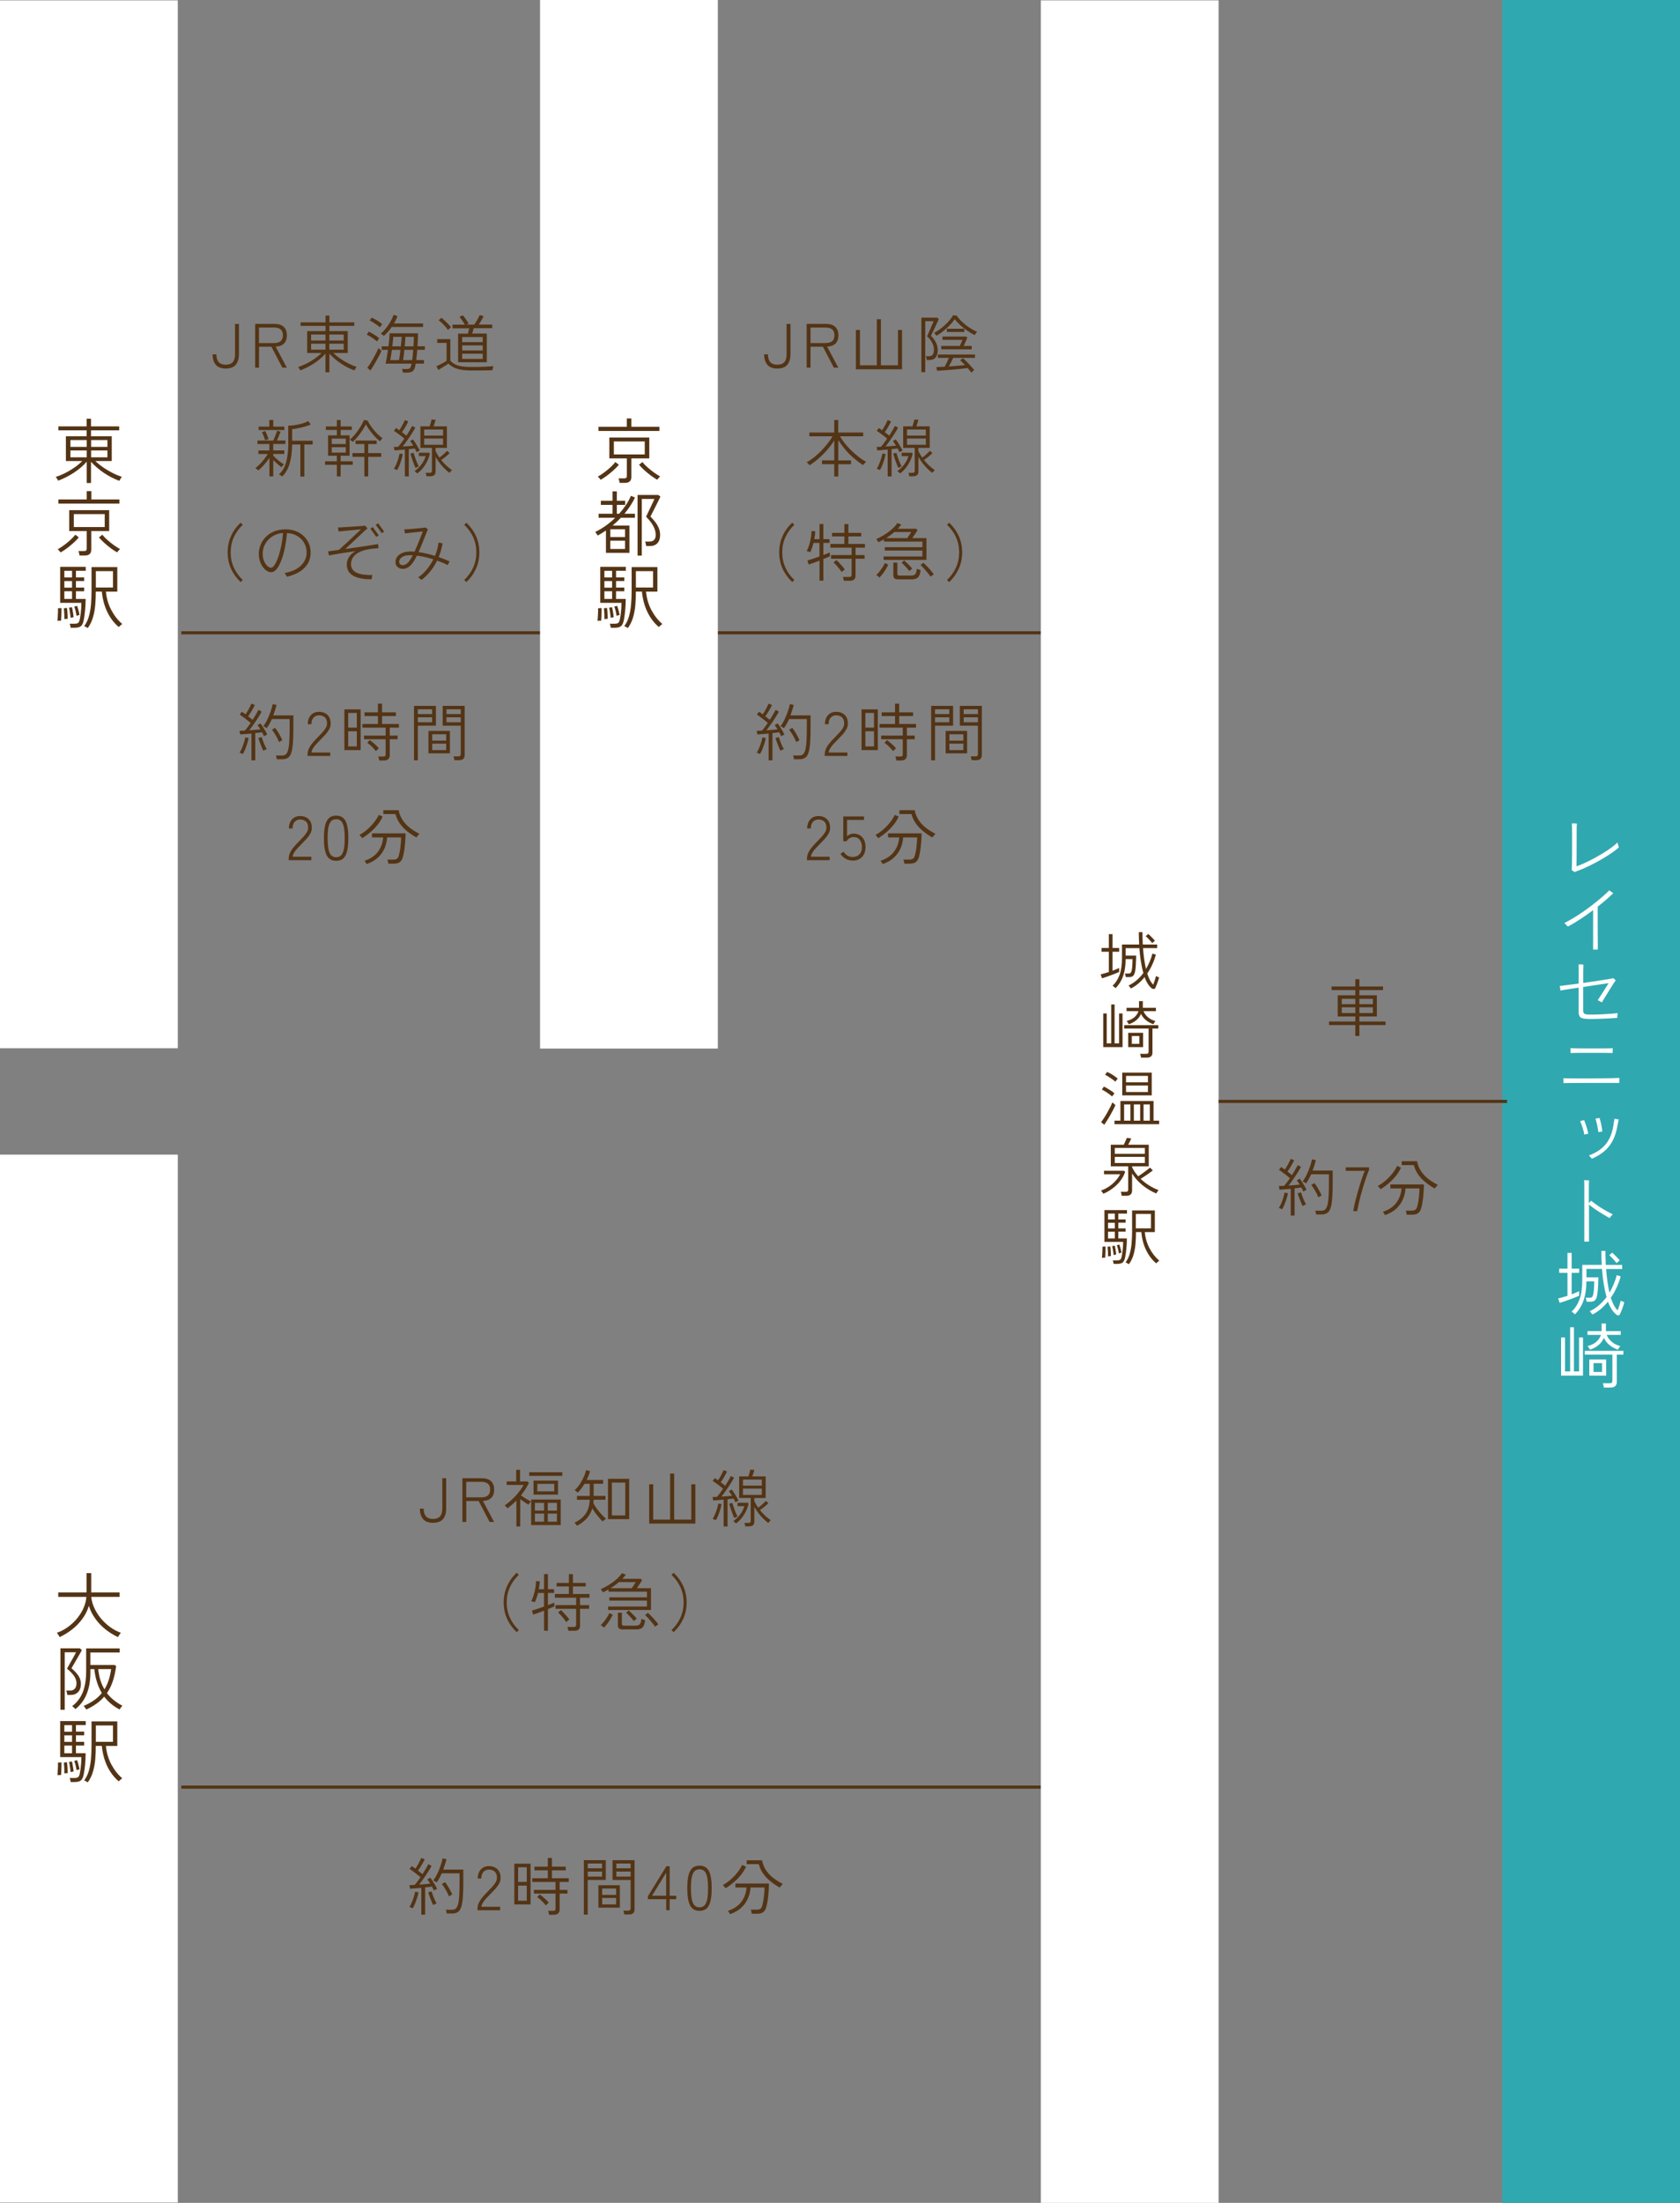
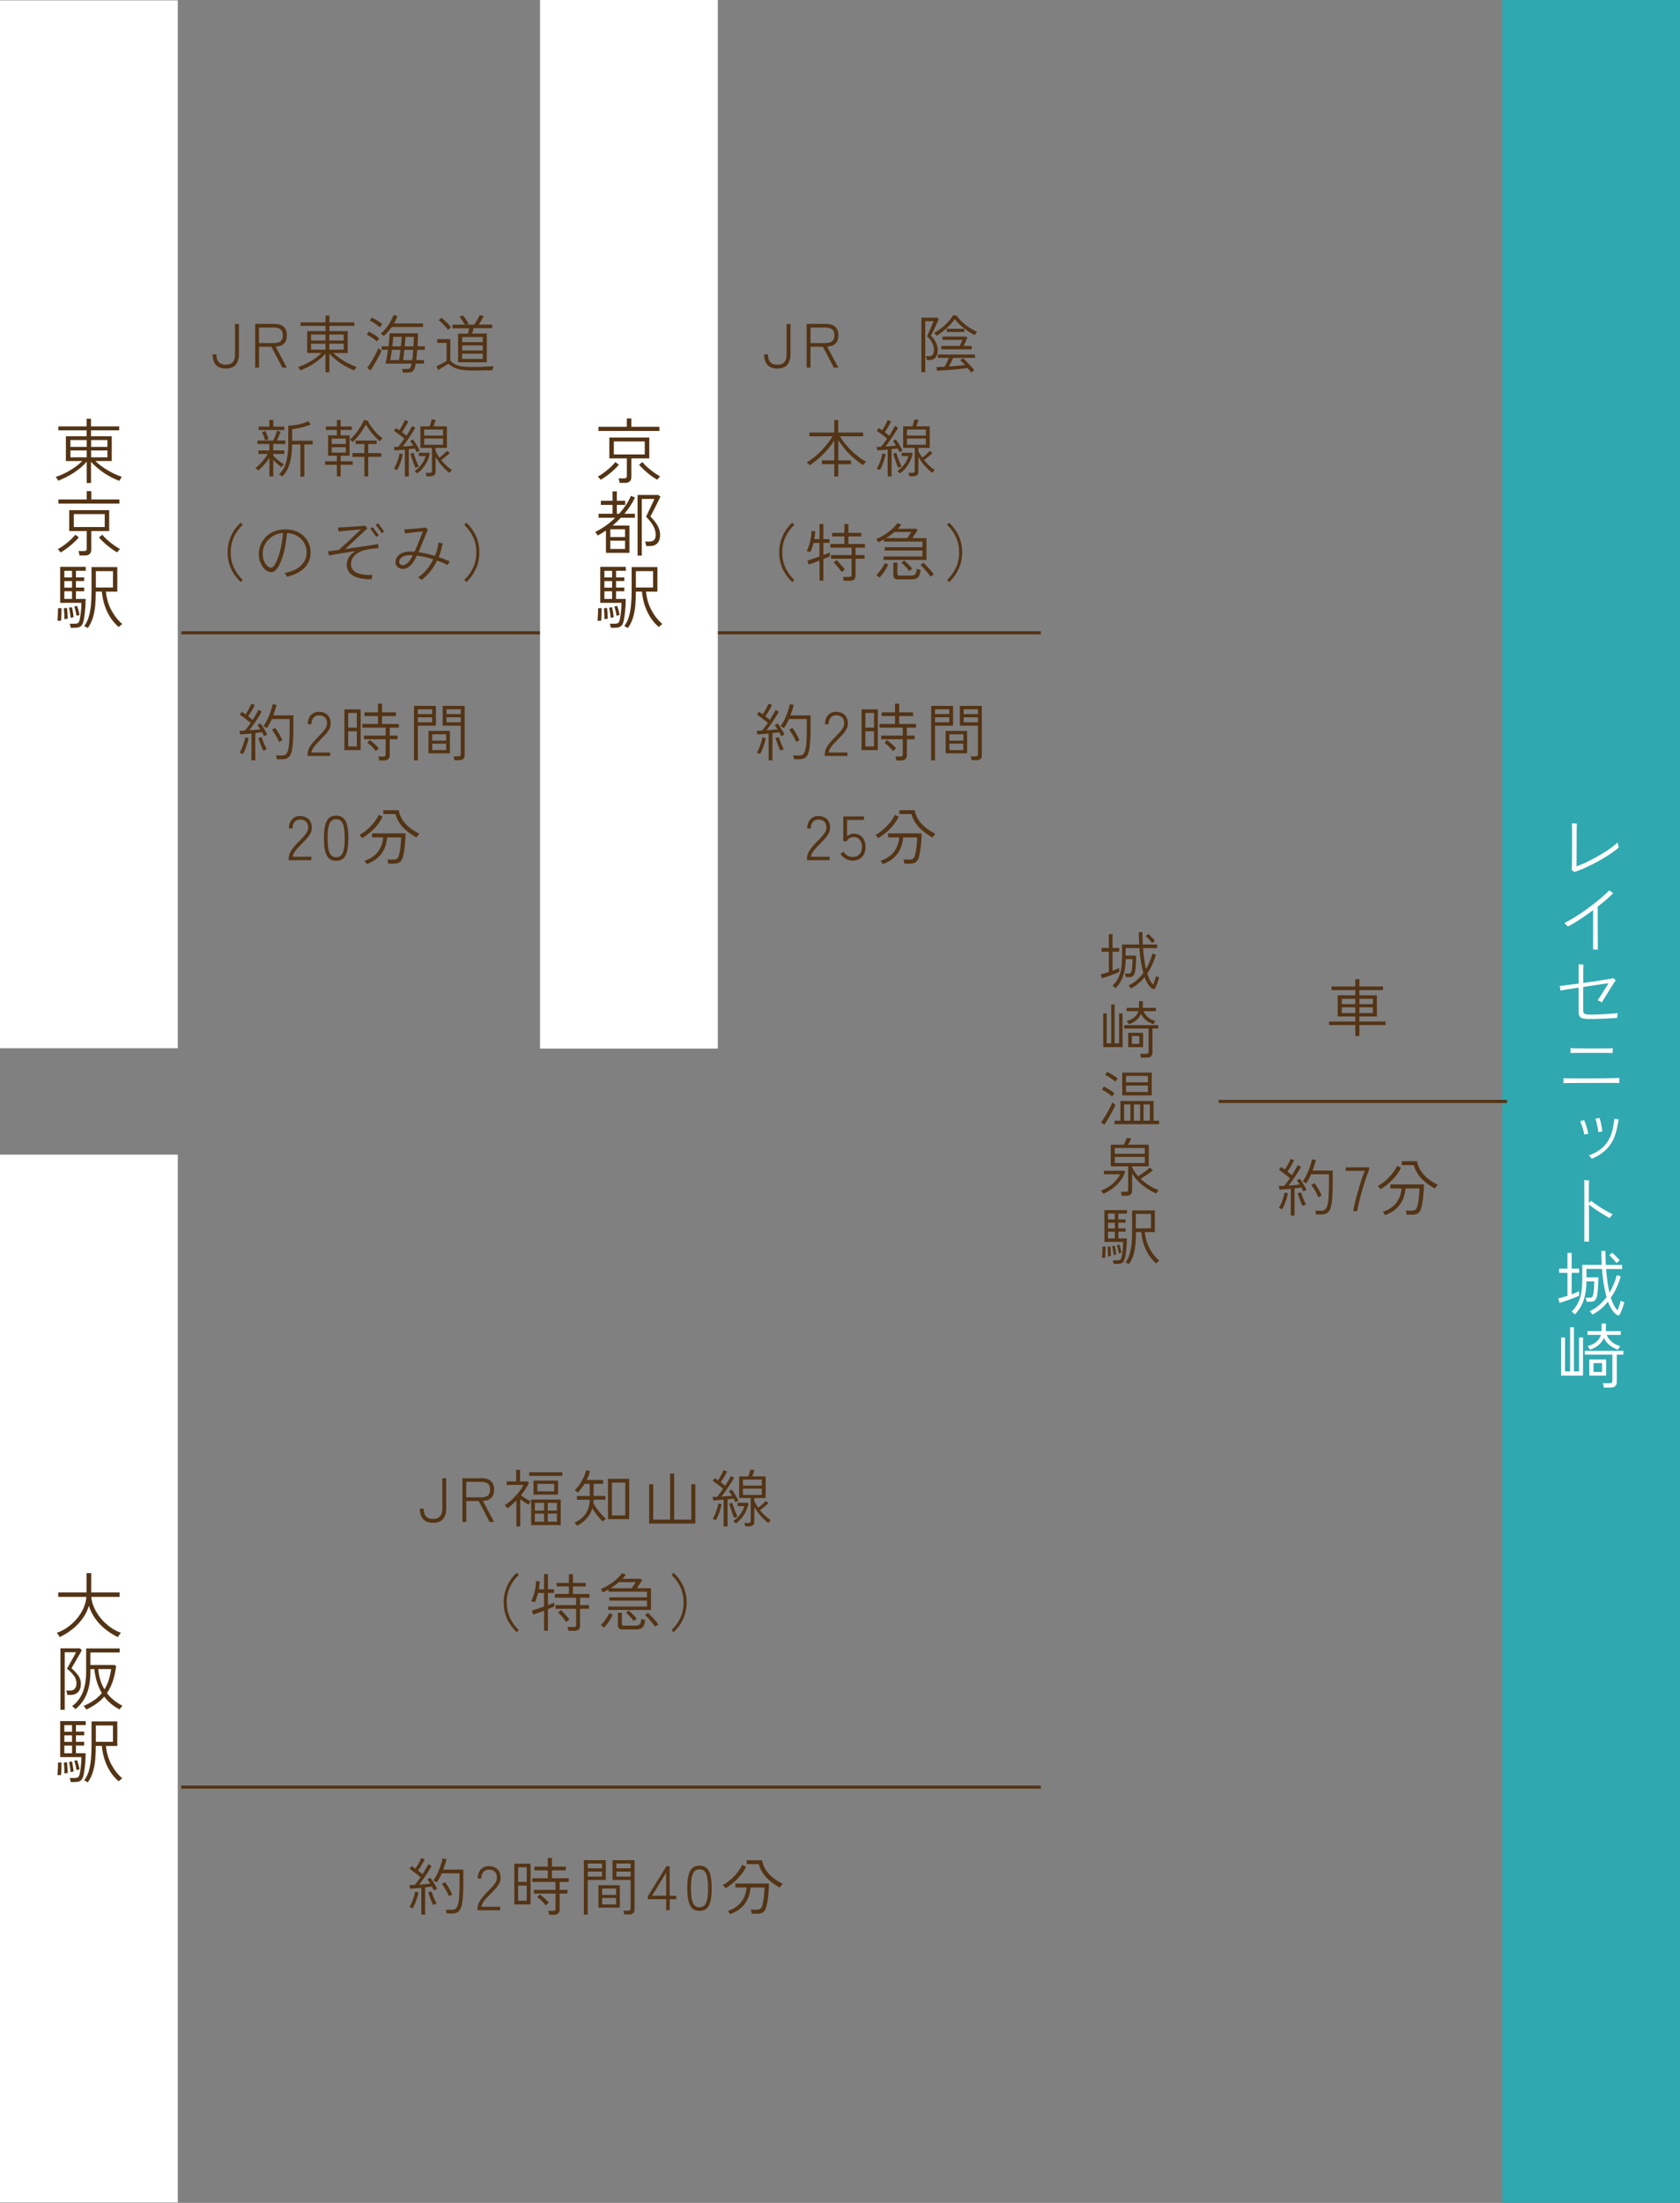
<svg xmlns="http://www.w3.org/2000/svg" id="_レイヤー_2" data-name="レイヤー 2" width="322.5" height="422.71" viewBox="0 0 322.5 422.71">
  <rect x="0" y="0" width="322.5" height="422.71" fill="#808080" stroke="none" />
  <defs>
    <style>
      .cls-1, .cls-2 {
        fill: #533415;
      }

      .cls-1, .cls-3, .cls-4 {
        stroke-width: 0px;
      }

      .cls-2 {
        stroke: #533415;
        stroke-miterlimit: 10;
        stroke-width: .6px;
      }

      .cls-3 {
        fill: #30a8b0;
      }

      .cls-4 {
        fill: #fff;
      }
    </style>
  </defs>
  <g id="_レイヤー_1-2" data-name="レイヤー 1">
    <g>
      <g>
        <rect class="cls-4" y=".07" width="34.13" height="201.08" />
        <g>
          <line class="cls-2" x1="34.8" y1="121.43" x2="199.8" y2="121.43" />
          <g>
            <path class="cls-1" d="M149.23,70.72c-.88,0-1.52-.24-1.93-.73-.4-.48-.61-1.15-.61-1.99h.73c0,1.32.6,1.98,1.8,1.98s1.78-.66,1.78-1.98v-5.84h.74v5.84c0,.84-.2,1.5-.6,1.99-.4.48-1.04.73-1.92.73Z" />
            <path class="cls-1" d="M154.85,70.56v-8.41h3.66c.79,0,1.39.18,1.81.55.41.37.62.92.62,1.64,0,1.37-.72,2.1-2.16,2.18l2.15,4.03h-.86l-2.1-4.02h-2.38v4.02h-.73ZM155.59,65.83h2.87c.58,0,1.01-.12,1.29-.36.28-.24.43-.62.43-1.13s-.14-.89-.43-1.13c-.28-.24-.71-.36-1.29-.36h-2.87v2.98Z" />
-             <path class="cls-1" d="M164.3,70.86v-7.54h.78v6.78h3.24v-8.84h.78v8.84h3.28v-6.78h.78v7.54h-8.86Z" />
            <path class="cls-1" d="M176.87,71.44v-10.48h3.05l.29.26s-.07.17-.17.39c-.1.22-.22.48-.36.79-.14.3-.28.61-.43.91-.14.3-.27.56-.37.77s-.16.34-.17.37c.38.36.69.77.93,1.23s.37.95.37,1.46c0,.64-.13,1.12-.4,1.45-.27.32-.65.49-1.15.49h-.55c0-.11-.03-.24-.07-.39-.04-.15-.08-.26-.12-.34h.66c.6,0,.9-.42.9-1.25,0-.42-.11-.86-.34-1.32-.22-.46-.55-.87-.98-1.25.02-.03.07-.14.16-.34.09-.19.19-.42.31-.7.12-.27.24-.54.35-.82.12-.27.22-.5.3-.7.08-.19.13-.3.14-.34h-1.61v9.79h-.73ZM179.8,64.43s-.07-.09-.14-.17c-.07-.08-.14-.16-.2-.23-.07-.08-.12-.13-.15-.15.34-.18.68-.39,1.04-.65.36-.26.7-.54,1.04-.85s.64-.63.91-.95.5-.64.67-.94l.68.08c.26.39.6.78,1.02,1.18.42.39.87.76,1.37,1.09s1.01.61,1.52.83c-.02.03-.07.09-.14.18-.07.09-.13.18-.2.26-.06.09-.11.15-.13.19-.46-.23-.92-.51-1.39-.83-.47-.32-.92-.68-1.34-1.06-.42-.38-.78-.77-1.09-1.16-.39.58-.9,1.15-1.52,1.71s-1.27,1.05-1.96,1.47ZM186.47,71.5c-.1-.14-.22-.28-.34-.43-.12-.15-.25-.3-.38-.45-.43.06-.9.11-1.41.17-.51.06-1.02.11-1.55.15-.52.04-1.03.08-1.53.12-.5.04-.95.07-1.36.09l-.16-.71c.21,0,.45-.02.73-.03.28-.01.57-.03.87-.04.13-.23.27-.51.42-.82.15-.32.28-.61.4-.88h-2.12v-.64h7.12v.64h-4.18c-.11.25-.24.52-.39.82-.15.3-.29.57-.44.83.54-.04,1.09-.08,1.64-.13.55-.05,1.03-.1,1.45-.14-.15-.17-.31-.33-.47-.49-.16-.16-.31-.31-.46-.44l.56-.38c.22.19.45.42.71.68.26.26.52.53.77.81.25.28.47.53.67.76-.04.02-.1.07-.17.14-.08.07-.15.15-.22.22-.07.08-.12.13-.16.16ZM180.69,67.03v-.65h3.56c.09-.17.17-.35.26-.56.08-.2.17-.41.25-.61h-3.83v-.62h4.54l.22.18c-.1.26-.22.54-.34.83-.12.29-.24.55-.36.78h1.54v.65h-5.83ZM181.75,63.7v-.61h3.37v.61h-3.37Z" />
            <path class="cls-1" d="M160.15,91.42v-2.35h-2.36v-.73h2.36v-3.85c-.34.58-.77,1.16-1.29,1.76-.52.6-1.07,1.16-1.66,1.68-.59.52-1.18.97-1.78,1.35-.02-.04-.07-.1-.15-.18-.08-.08-.16-.16-.24-.23-.08-.08-.15-.13-.19-.15.48-.26.96-.59,1.45-.98.49-.39.95-.82,1.4-1.28.44-.46.85-.93,1.22-1.4.37-.47.67-.92.91-1.34h-4.45v-.72h4.78v-2.4h.76v2.4h4.79v.72h-4.45c.26.46.58.93.96,1.4.38.47.79.92,1.24,1.36.45.43.91.83,1.39,1.2.48.37.96.68,1.43.95-.03.02-.09.08-.18.16s-.17.17-.25.26c-.08.09-.14.16-.17.2-.63-.41-1.24-.87-1.84-1.39-.59-.52-1.14-1.07-1.63-1.66s-.92-1.17-1.28-1.76v3.91h2.44v.73h-2.44v2.35h-.76Z" />
            <path class="cls-1" d="M170.4,91.42v-5.16c-.38.03-.74.06-1.1.1s-.66.05-.9.06l-.11-.67c.11,0,.24,0,.38,0,.14,0,.29,0,.45-.02.17-.18.35-.41.56-.69.2-.28.41-.57.62-.87-.18-.16-.39-.33-.62-.51-.23-.18-.47-.36-.71-.53-.24-.17-.46-.32-.67-.45l.4-.54c.1.06.2.12.31.19s.22.15.33.23c.13-.2.26-.42.41-.67.14-.25.27-.49.39-.72.12-.23.2-.42.26-.56l.65.25c-.14.32-.33.67-.55,1.05-.22.38-.44.72-.66,1.03.16.11.31.22.46.34.14.11.28.22.4.32.24-.37.46-.72.65-1.06.2-.34.34-.6.44-.8l.61.32c-.18.35-.41.74-.69,1.17s-.56.86-.86,1.28c-.3.43-.59.82-.87,1.17.36-.02.72-.04,1.08-.07s.68-.06.95-.09c-.1-.17-.21-.33-.31-.48-.1-.15-.2-.28-.29-.4l.54-.32c.14.18.29.39.45.64.16.25.31.5.46.76.15.26.28.5.4.73-.03,0-.09.04-.17.08s-.17.1-.25.14c-.08.05-.14.08-.17.11-.05-.11-.1-.23-.17-.35-.06-.12-.13-.24-.19-.37-.16.02-.34.04-.54.06-.2.02-.41.05-.62.07v5.23h-.71ZM168.9,90.2s-.09-.04-.18-.08c-.09-.04-.17-.08-.25-.11-.08-.04-.14-.05-.18-.05.15-.22.3-.51.45-.86.15-.35.28-.71.4-1.09.12-.37.2-.71.25-1l.61.13c-.06.34-.15.69-.26,1.06-.11.37-.24.73-.38,1.09s-.3.66-.46.92ZM172.45,89.78c-.08-.14-.17-.34-.26-.58-.09-.24-.18-.49-.28-.76-.09-.27-.18-.53-.26-.77-.08-.25-.14-.45-.19-.61l.6-.18c.07.22.16.51.28.85s.23.67.37.99c.13.32.25.58.37.77-.04,0-.1.03-.19.08s-.17.09-.26.13-.14.07-.17.1ZM172.78,90.84s-.07-.08-.14-.14c-.07-.06-.14-.13-.22-.19-.07-.06-.13-.1-.17-.11.5-.34.95-.77,1.34-1.29.39-.52.65-1.05.8-1.59h-1.31v-.64h1.96l.16.17c-.1.45-.25.9-.47,1.37-.22.46-.49.9-.81,1.32-.32.42-.7.78-1.13,1.1ZM174.55,91.41c0-.1-.03-.22-.06-.35-.03-.13-.07-.24-.11-.32h.76c.16,0,.28-.03.35-.1.07-.06.11-.17.11-.32v-4.37h-2.22v-4.14h1.78c.06-.18.13-.41.21-.68.08-.27.13-.48.15-.63l.77.06c-.03.17-.09.37-.17.61s-.15.45-.22.64h2.57v4.14h-2.18v.56c.18.42.43.86.74,1.3.26-.18.52-.4.8-.65.28-.25.51-.46.68-.65l.49.44c-.2.2-.45.42-.76.67-.31.25-.6.46-.87.65.3.38.64.74,1,1.08.36.34.72.62,1.08.85-.02.02-.07.06-.14.14-.07.08-.14.15-.2.23s-.11.14-.13.17c-.5-.36-.98-.81-1.46-1.36-.48-.54-.89-1.12-1.22-1.73v2.8c0,.32-.08.56-.25.71s-.43.23-.8.23h-.68ZM174.11,83.58h3.62v-1.16h-3.62v1.16ZM174.11,85.35h3.62v-1.2h-3.62v1.2Z" />
            <path class="cls-1" d="M152.08,111.7c-.78-.74-1.4-1.59-1.84-2.55s-.66-2.01-.66-3.15.22-2.19.66-3.16c.44-.97,1.05-1.82,1.84-2.54l.4.41c-.74.7-1.32,1.5-1.72,2.39-.4.89-.6,1.86-.6,2.9s.2,2,.6,2.89.97,1.69,1.72,2.4l-.4.41Z" />
            <path class="cls-1" d="M157.32,111.42v-3.85c-.41.16-.8.31-1.19.45-.38.14-.68.24-.89.31l-.25-.78c.22-.06.55-.16.98-.3s.88-.3,1.34-.47v-2.6h-1.15c-.08.34-.17.65-.28.95s-.21.57-.32.82c-.03,0-.1-.03-.2-.06s-.2-.06-.3-.09c-.1-.03-.17-.04-.21-.04.27-.52.49-1.12.65-1.79.16-.67.26-1.36.29-2.08l.7.07c0,.25-.03.5-.06.75-.03.25-.07.5-.11.75h1v-2.9h.74v2.9h1.18v.71h-1.18v2.33c.26-.1.49-.19.71-.27.22-.08.39-.15.52-.21v.73c-.1.06-.27.13-.49.22-.22.09-.47.19-.74.3v4.15h-.74ZM161.99,111.44c-.02-.1-.04-.23-.08-.38-.04-.15-.07-.27-.1-.35h1.2c.17,0,.29-.03.36-.1.07-.06.11-.17.11-.32v-3.07h-3.96v-.71h3.96v-1.42h-4.08v-.71h2.69v-1.45h-2.36v-.68h2.36v-1.68h.77v1.68h2.46v.68h-2.46v1.45h3.18v.71h-1.81v1.42h1.74v.71h-1.74v3.25c0,.65-.36.97-1.08.97h-1.15ZM161.57,109.76c-.12-.18-.27-.39-.46-.63-.19-.24-.38-.46-.58-.68-.2-.22-.37-.39-.52-.52l.56-.46c.14.12.31.29.51.51s.41.45.61.68c.2.23.36.44.48.61-.02.02-.08.06-.17.13l-.26.22c-.09.07-.14.12-.17.14Z" />
            <path class="cls-1" d="M169.62,107.44v-.66h7.45v-1.14h-7.22v-.64h7.22v-1.08h-7.38v-.41c-.17.09-.34.18-.52.27s-.36.18-.54.27c-.02-.03-.05-.09-.11-.17s-.12-.17-.18-.26c-.06-.09-.11-.14-.14-.17.5-.22,1.01-.48,1.53-.8.52-.32,1-.67,1.44-1.06.44-.39.81-.79,1.09-1.21l.76.28c-.1.14-.21.28-.33.41-.12.13-.23.26-.34.39h3.55l.23.29c-.13.2-.29.44-.47.73-.19.29-.37.55-.53.78h2.72v4.18h-8.22ZM168.82,110.82s-.08-.08-.16-.15c-.08-.07-.17-.13-.26-.2-.09-.06-.15-.1-.19-.12.2-.18.41-.4.62-.68.22-.28.42-.57.61-.86.19-.3.33-.55.43-.77l.64.3c-.11.26-.26.55-.44.85s-.38.59-.6.88c-.22.29-.43.54-.64.76ZM170.12,103.26h4.04c.13-.18.27-.39.41-.61.15-.22.27-.41.35-.56h-3.24c-.24.22-.49.42-.76.61-.26.19-.54.38-.82.55ZM172.52,111.18c-.38,0-.65-.06-.8-.19s-.23-.33-.23-.62v-2.41h.77v2.12c0,.13.03.22.09.28.06.06.18.09.37.09h2.14c.4,0,.68-.09.84-.28.16-.18.26-.53.3-1.04.09.05.2.1.34.14.14.05.27.09.38.12-.05.46-.14.82-.27,1.08s-.31.44-.55.54c-.23.1-.53.16-.89.16h-2.48ZM174.55,109.58c-.1-.15-.25-.33-.43-.53-.18-.2-.36-.4-.55-.6s-.36-.35-.51-.47l.5-.44c.14.12.31.27.51.46.2.19.39.38.58.58.19.2.34.37.46.52-.02.02-.08.07-.16.14s-.17.14-.25.2c-.08.07-.13.12-.16.15ZM178.62,110.66c-.12-.2-.29-.44-.52-.71-.22-.28-.46-.55-.71-.83-.25-.28-.48-.51-.68-.69l.54-.44c.19.17.42.38.67.65.26.26.51.54.75.82s.44.53.59.76c-.03.02-.09.06-.19.12-.09.06-.18.13-.28.19-.09.06-.15.11-.19.14Z" />
            <path class="cls-1" d="M182.2,111.7l-.4-.41c.74-.71,1.32-1.51,1.72-2.4.4-.89.6-1.85.6-2.89s-.2-2.02-.6-2.9c-.4-.89-.97-1.68-1.72-2.39l.4-.41c.78.73,1.4,1.58,1.84,2.54.44.97.66,2.02.66,3.16s-.22,2.19-.66,3.15c-.44.96-1.05,1.81-1.84,2.55Z" />
          </g>
          <g>
            <g>
              <path class="cls-1" d="M43.35,70.72c-.88,0-1.52-.24-1.93-.73-.4-.48-.61-1.15-.61-1.99h.73c0,1.32.6,1.98,1.8,1.98s1.78-.66,1.78-1.98v-5.84h.74v5.84c0,.84-.2,1.5-.6,1.99-.4.48-1.04.73-1.92.73Z" />
              <path class="cls-1" d="M48.98,70.56v-8.41h3.66c.79,0,1.39.18,1.81.55.41.37.62.92.62,1.64,0,1.37-.72,2.1-2.16,2.18l2.15,4.03h-.86l-2.1-4.02h-2.38v4.02h-.73ZM49.71,65.83h2.87c.58,0,1.01-.12,1.29-.36.28-.24.43-.62.43-1.13s-.14-.89-.43-1.13c-.28-.24-.71-.36-1.29-.36h-2.87v2.98Z" />
              <path class="cls-1" d="M62.48,71.45v-3.59c-.6.68-1.32,1.3-2.17,1.85-.85.56-1.74,1.01-2.66,1.36-.02-.04-.05-.11-.11-.2-.06-.09-.11-.18-.17-.27-.06-.09-.11-.14-.14-.17.55-.18,1.11-.41,1.66-.69.56-.28,1.08-.6,1.57-.95.49-.35.91-.7,1.27-1.06h-2.76v-4.19h3.52v-1.01h-4.79v-.67h4.79v-1.3h.74v1.3h4.78v.67h-4.78v1.01h3.52v4.19h-2.77c.35.34.77.69,1.25,1.03.48.34,1,.65,1.56.94.56.29,1.11.52,1.67.71-.05.05-.1.12-.16.21-.06.09-.12.18-.17.27-.05.09-.09.15-.1.19-.94-.35-1.83-.81-2.65-1.37-.82-.56-1.54-1.18-2.15-1.86v3.59h-.74ZM59.72,65.34h2.76v-1.15h-2.76v1.15ZM59.72,67.1h2.76v-1.15h-2.76v1.15ZM63.22,65.34h2.76v-1.15h-2.76v1.15ZM63.22,67.1h2.76v-1.15h-2.76v1.15Z" />
              <path class="cls-1" d="M72.36,65.52c-.14-.14-.33-.29-.57-.46-.24-.17-.48-.34-.73-.49s-.46-.27-.65-.35l.38-.59c.21.1.44.22.68.36s.49.3.73.46c.24.16.43.32.59.48-.02.03-.07.09-.13.17s-.13.17-.19.25c-.06.08-.1.14-.13.18ZM71.12,71.08l-.62-.5c.17-.21.36-.48.56-.8.21-.33.42-.68.62-1.04s.4-.73.57-1.07c.17-.35.3-.64.39-.88.02.02.08.07.16.14.08.07.16.14.25.22.08.07.14.12.17.14-.07.22-.19.49-.37.83-.17.34-.36.69-.58,1.07-.21.38-.42.74-.62,1.07s-.38.61-.53.83ZM72.93,62.81c-.14-.14-.34-.29-.58-.46-.24-.17-.48-.34-.73-.49s-.46-.27-.65-.35l.4-.56c.2.09.43.2.68.35.26.14.5.3.74.46.24.16.43.32.58.47-.02.02-.06.08-.13.16-.07.08-.13.17-.2.25s-.1.14-.12.17ZM73.71,64.48s-.08-.07-.17-.14c-.09-.07-.18-.13-.26-.2-.09-.06-.15-.1-.19-.12.32-.26.64-.59.95-.97.32-.38.61-.8.87-1.25.26-.45.48-.91.66-1.39l.73.26c-.1.25-.2.49-.31.72-.11.23-.23.46-.37.68h5.59v.68h-6.02c-.43.64-.93,1.21-1.49,1.7ZM77.34,71.51c0-.1-.03-.23-.07-.37-.04-.14-.07-.25-.1-.33h.85c.32,0,.53-.04.64-.13.11-.09.19-.26.26-.52.02-.06.03-.12.04-.18.01-.06.03-.13.04-.2h-4.98c.07-.31.15-.7.23-1.17s.16-.96.23-1.48h-1.21v-.67h1.3c.06-.47.11-.92.15-1.36.04-.43.06-.81.07-1.14h5.44c0,.39,0,.8-.02,1.22s-.04.85-.07,1.27h1.42v.67h-1.46c-.02.36-.05.71-.09,1.04-.04.33-.07.64-.11.93h1.49v.68h-1.58c-.02.11-.05.22-.07.31s-.04.19-.05.28c-.1.44-.28.74-.52.9-.24.16-.59.24-1.03.24h-.77ZM74.92,69.1h1.69c.04-.24.08-.53.13-.88.05-.35.09-.71.13-1.09h-1.64c-.06.38-.11.75-.16,1.09-.05.34-.1.64-.15.88ZM75.32,66.46h1.63c.04-.35.07-.68.1-1,.03-.31.05-.58.05-.82h-1.62c0,.26-.03.54-.06.85-.03.31-.07.63-.11.96ZM77.38,69.1h1.74c.09-.6.16-1.26.2-1.97h-1.7c-.03.38-.07.75-.11,1.09-.04.34-.09.64-.13.88ZM77.69,66.46h1.68c.05-.65.07-1.25.07-1.81h-1.62c0,.26-.02.54-.05.85s-.05.63-.08.96Z" />
              <path class="cls-1" d="M90.69,71.1c-.8,0-1.48-.04-2.04-.13-.56-.09-1.04-.23-1.45-.42-.4-.19-.78-.45-1.12-.77-.14.1-.33.22-.58.38s-.5.31-.76.46-.45.28-.59.4l-.37-.74c.1-.05.23-.11.41-.2.18-.08.36-.18.56-.28s.39-.2.56-.3c.18-.1.32-.19.42-.27v-3.43h-1.8v-.72h2.52v4.15c.3.3.62.54.97.71s.78.29,1.3.37c.52.07,1.18.11,1.97.11.91,0,1.69-.02,2.33-.05s1.21-.07,1.7-.11c0,.02-.03.09-.06.21-.03.12-.06.23-.09.35-.03.12-.04.19-.04.23-.23,0-.55.02-.95.02-.4,0-.85.01-1.35.02-.5,0-1.01,0-1.54,0ZM86,63.32c-.13-.19-.3-.4-.5-.64-.21-.23-.42-.46-.65-.68-.22-.22-.44-.4-.64-.55l.52-.47c.2.14.42.33.65.55.23.22.46.44.67.66.22.22.39.42.53.59-.02.02-.08.06-.16.14-.08.08-.17.15-.25.23-.08.08-.14.13-.16.16ZM87.94,69.53v-5.5h1.87c.05-.15.1-.33.14-.52.05-.2.09-.37.12-.51h-3.2v-.7h2.38c-.13-.22-.29-.47-.49-.76-.2-.29-.38-.53-.56-.73l.65-.31c.19.22.39.49.6.79s.38.57.52.8l-.47.2h1.54c.11-.17.24-.36.38-.59.14-.22.27-.45.39-.67.12-.22.21-.42.28-.58l.76.24c-.1.2-.25.45-.43.76-.18.31-.35.59-.52.83h2.58v.7h-3.55c-.03.16-.08.33-.13.52-.06.19-.11.36-.16.51h2.81v5.5h-5.5ZM88.72,65.65h3.94v-.97h-3.94v.97ZM88.72,67.25h3.94v-.97h-3.94v.97ZM88.72,68.87h3.94v-1h-3.94v1Z" />
              <path class="cls-1" d="M51.72,91.42v-3.56c-.28.44-.62.88-1.01,1.31-.39.44-.77.81-1.13,1.11-.02-.03-.06-.08-.14-.14s-.16-.13-.25-.19-.15-.1-.19-.11c.19-.14.4-.31.63-.53s.45-.45.68-.71c.22-.26.43-.51.62-.77.19-.26.35-.5.48-.71h-1.8v-.68h2.1v-1.24h-2.29v-.66h3.04c.08-.17.17-.37.26-.6.1-.23.19-.46.27-.7.08-.23.15-.43.2-.59l.67.18c-.08.22-.19.49-.32.82-.14.33-.26.63-.38.88h1.63v.66h-2.34v1.24h2.12v.68h-2.12v.31c.14.17.33.36.56.57.23.21.47.42.74.61.26.2.52.36.76.5-.02.02-.07.07-.14.15-.07.08-.14.15-.21.23-.07.08-.11.14-.13.17-.22-.16-.48-.37-.77-.62s-.56-.51-.8-.76v3.14h-.73ZM49.65,82.52v-.66h2.05v-1.27h.76v1.27h2.12v.66h-4.93ZM50.89,84.48c-.03-.14-.09-.31-.16-.51s-.15-.39-.23-.58-.15-.34-.22-.45l.64-.24c.11.22.23.48.34.76.12.28.21.54.29.79l-.66.23ZM54.19,91.45s-.08-.08-.17-.14-.18-.12-.28-.18c-.09-.06-.16-.09-.2-.1.46-.4.83-.9,1.09-1.5.26-.6.44-1.28.55-2.05s.16-1.59.16-2.48v-3.32c.36,0,.77-.03,1.24-.1.47-.07.93-.17,1.39-.3s.86-.29,1.19-.47l.5.65c-.22.1-.49.19-.79.29-.3.1-.62.19-.96.27s-.66.15-.98.21c-.32.06-.6.1-.85.12v2.22h3.94v.72h-1.6v6.16h-.76v-6.16h-1.58c-.02,1.37-.17,2.57-.46,3.59-.29,1.03-.77,1.89-1.45,2.57Z" />
              <path class="cls-1" d="M64.67,91.42v-2.23h-2.27v-.67h2.27v-1.07h-1.69v-3.91h1.69v-1.04h-2.12v-.66h2.12v-1.24h.72v1.24h2.14v.66h-2.14v1.04h1.72v3.91h-1.72v1.07h2.32v.67h-2.32v2.23h-.72ZM63.68,85.21h2.7v-1.04h-2.7v1.04ZM63.68,86.85h2.7v-1.04h-2.7v1.04ZM67.71,84.81s-.07-.08-.15-.14c-.08-.06-.15-.13-.22-.2-.07-.07-.13-.11-.17-.13.37-.3.73-.67,1.07-1.1.35-.43.66-.87.95-1.34.28-.46.51-.9.68-1.3l.68.1c.22.42.49.85.8,1.28.31.43.65.83,1.01,1.2.36.37.72.68,1.07.92-.03.02-.09.08-.16.16s-.15.17-.21.25-.11.14-.13.17c-.51-.42-1-.91-1.47-1.48-.47-.57-.88-1.16-1.23-1.77-.18.37-.41.75-.67,1.16-.26.4-.55.8-.86,1.18s-.64.72-.98,1.03ZM69.95,91.42v-3.76h-2.3v-.71h2.3v-1.74h-1.69v-.67h4.04v.67h-1.62v1.74h2.5v.71h-2.5v3.76h-.73Z" />
              <path class="cls-1" d="M77.72,91.42v-5.16c-.38.03-.74.06-1.1.1s-.66.05-.9.06l-.11-.67c.11,0,.24,0,.38,0,.14,0,.29,0,.45-.02.17-.18.35-.41.56-.69.2-.28.41-.57.62-.87-.18-.16-.39-.33-.62-.51-.23-.18-.47-.36-.71-.53-.24-.17-.46-.32-.67-.45l.4-.54c.1.06.2.12.31.19s.22.15.33.23c.13-.2.26-.42.41-.67.14-.25.27-.49.39-.72.12-.23.2-.42.26-.56l.65.25c-.14.32-.33.67-.55,1.05-.22.38-.44.72-.66,1.03.16.11.31.22.46.34.14.11.28.22.4.32.24-.37.46-.72.65-1.06.2-.34.34-.6.44-.8l.61.32c-.18.35-.41.74-.69,1.17s-.56.86-.86,1.28c-.3.43-.59.82-.87,1.17.36-.02.72-.04,1.08-.07s.68-.06.95-.09c-.1-.17-.21-.33-.31-.48-.1-.15-.2-.28-.29-.4l.54-.32c.14.18.29.39.45.64.16.25.31.5.46.76.15.26.28.5.4.73-.03,0-.09.04-.17.08s-.17.1-.25.14c-.08.05-.14.08-.17.11-.05-.11-.1-.23-.17-.35-.06-.12-.13-.24-.19-.37-.16.02-.34.04-.54.06-.2.02-.41.05-.62.07v5.23h-.71ZM76.22,90.2s-.09-.04-.18-.08c-.09-.04-.17-.08-.25-.11-.08-.04-.14-.05-.18-.05.15-.22.3-.51.45-.86.15-.35.28-.71.4-1.09.12-.37.2-.71.25-1l.61.13c-.06.34-.15.69-.26,1.06-.11.37-.24.73-.38,1.09s-.3.66-.46.92ZM79.77,89.78c-.08-.14-.17-.34-.26-.58-.09-.24-.18-.49-.28-.76-.09-.27-.18-.53-.26-.77-.08-.25-.14-.45-.19-.61l.6-.18c.07.22.16.51.28.85s.23.67.37.99c.13.32.25.58.37.77-.04,0-.1.03-.19.08s-.17.09-.26.13-.14.07-.17.1ZM80.1,90.84s-.07-.08-.14-.14c-.07-.06-.14-.13-.22-.19-.07-.06-.13-.1-.17-.11.5-.34.95-.77,1.34-1.29.39-.52.65-1.05.8-1.59h-1.31v-.64h1.96l.16.17c-.1.45-.25.9-.47,1.37-.22.46-.49.9-.81,1.32-.32.42-.7.78-1.13,1.1ZM81.87,91.41c0-.1-.03-.22-.06-.35-.03-.13-.07-.24-.11-.32h.76c.16,0,.28-.03.35-.1.07-.06.11-.17.11-.32v-4.37h-2.22v-4.14h1.78c.06-.18.13-.41.21-.68.08-.27.13-.48.15-.63l.77.06c-.03.17-.09.37-.17.61s-.15.45-.22.64h2.57v4.14h-2.18v.56c.18.42.43.86.74,1.3.26-.18.52-.4.8-.65.28-.25.51-.46.68-.65l.49.44c-.2.2-.45.42-.76.67-.31.25-.6.46-.87.65.3.38.64.74,1,1.08.36.34.72.62,1.08.85-.02.02-.07.06-.14.14-.07.08-.14.15-.2.23s-.11.14-.13.17c-.5-.36-.98-.81-1.46-1.36-.48-.54-.89-1.12-1.22-1.73v2.8c0,.32-.08.56-.25.71s-.43.23-.8.23h-.68ZM81.43,83.58h3.62v-1.16h-3.62v1.16ZM81.43,85.35h3.62v-1.2h-3.62v1.2Z" />
              <path class="cls-1" d="M46.2,111.7c-.78-.74-1.4-1.59-1.84-2.55s-.66-2.01-.66-3.15.22-2.19.66-3.16c.44-.97,1.05-1.82,1.84-2.54l.4.41c-.74.7-1.32,1.5-1.72,2.39-.4.89-.6,1.86-.6,2.9s.2,2,.6,2.89.97,1.69,1.72,2.4l-.4.41Z" />
              <path class="cls-1" d="M55.08,110.67s-.05-.11-.11-.21c-.06-.1-.12-.2-.19-.3-.06-.1-.12-.17-.16-.2,1.42-.26,2.48-.75,3.18-1.46.7-.71,1.06-1.54,1.06-2.48,0-.66-.15-1.26-.45-1.8s-.73-.99-1.29-1.34c-.56-.35-1.24-.55-2.03-.59-.09,1.03-.23,2-.42,2.91-.19.91-.42,1.71-.69,2.39-.27.69-.56,1.23-.89,1.62-.32.39-.66.59-1,.59-.29,0-.58-.09-.86-.26-.29-.18-.55-.42-.78-.74-.23-.32-.42-.69-.56-1.12-.14-.43-.21-.9-.21-1.4,0-.58.11-1.16.34-1.72.22-.56.55-1.06.99-1.51.44-.45.97-.81,1.6-1.07.63-.27,1.36-.4,2.18-.4.76,0,1.44.12,2.03.35.6.24,1.1.56,1.52.98s.74.89.96,1.42c.22.53.33,1.1.33,1.7,0,1.14-.38,2.1-1.15,2.9-.76.8-1.9,1.38-3.41,1.75ZM52.05,108.95c.18,0,.39-.16.61-.47.22-.32.45-.77.67-1.36.22-.59.42-1.29.6-2.11.18-.82.31-1.73.4-2.74-.79.06-1.48.29-2.06.67-.58.38-1.04.86-1.36,1.43-.32.58-.48,1.2-.48,1.87,0,.53.08.99.25,1.4s.38.72.63.95c.25.23.5.35.74.35Z" />
              <path class="cls-1" d="M71.31,111.16c-.93,0-1.7-.08-2.31-.23-.61-.15-1.1-.36-1.45-.62-.36-.26-.61-.56-.76-.9-.15-.34-.22-.69-.22-1.06,0-.3.05-.6.16-.91.1-.31.28-.61.53-.9s.59-.55,1.02-.79c-.92.13-1.83.27-2.73.41-.9.15-1.7.29-2.39.43,0-.05-.03-.13-.05-.23-.03-.11-.06-.22-.08-.33-.03-.11-.05-.19-.07-.23.3-.04.63-.08.99-.13s.73-.09,1.11-.15c.19-.18.43-.39.71-.65.28-.26.58-.53.91-.83.32-.3.65-.6.97-.91.32-.3.63-.59.91-.86.28-.27.53-.49.73-.68-.27.02-.6.05-.98.08-.38.03-.78.07-1.19.11s-.8.08-1.18.11-.69.07-.94.1c0-.05-.01-.13-.03-.23-.02-.11-.04-.22-.06-.32-.02-.11-.04-.18-.05-.22.28,0,.62-.02,1.03-.05.4-.02.83-.05,1.27-.08s.87-.06,1.28-.08c.41-.03.76-.05,1.06-.08.3-.02.5-.04.6-.06.02.02.06.07.12.15.06.08.13.15.19.22s.11.12.13.16c-.1.07-.26.22-.5.43-.24.22-.51.47-.83.77s-.66.62-1.01.95c-.35.33-.7.66-1.03.97-.34.32-.64.59-.9.83.74-.1,1.48-.21,2.24-.32.76-.11,1.48-.22,2.18-.32.7-.11,1.33-.21,1.89-.31,0,.02,0,.09.02.21.02.12.03.23.05.35.02.12.02.19.02.22-.25.02-.51.05-.79.07s-.55.06-.81.1c-1.19.17-2.11.5-2.74,1.01-.64.5-.95,1.15-.95,1.93,0,.29.06.56.19.81.13.25.35.47.65.67.31.19.73.34,1.26.44.53.1,1.2.15,2.01.13-.02.05-.04.13-.06.24-.02.11-.04.22-.06.33-.02.11-.03.18-.04.22ZM72.23,103.02c-.05-.07-.12-.18-.23-.33-.1-.15-.22-.31-.34-.47-.12-.17-.23-.32-.34-.47-.11-.14-.19-.25-.23-.31l.46-.31c.05.07.12.18.23.33.1.15.22.3.34.47.12.16.23.32.34.46.1.14.18.25.24.32l-.46.32ZM73.28,102.3c-.05-.07-.12-.18-.23-.33s-.22-.31-.34-.47-.24-.32-.34-.46c-.1-.14-.18-.25-.24-.32l.47-.31c.05.08.12.19.23.34.1.14.22.3.34.47.12.17.23.32.34.46.1.14.18.25.24.32l-.46.31Z" />
              <path class="cls-1" d="M80.9,111.27s-.09-.08-.17-.15c-.08-.07-.17-.13-.26-.2-.09-.06-.16-.1-.21-.12.58-.38,1.12-.87,1.62-1.47s.94-1.27,1.31-2c-1.14-.37-2.19-.6-3.16-.71l-.02.02c-.4.86-.82,1.49-1.25,1.9-.43.41-.91.62-1.43.62-.24,0-.47-.05-.68-.15-.22-.1-.39-.25-.53-.44-.14-.2-.2-.44-.2-.73,0-.38.12-.73.35-1.03.24-.3.57-.54,1-.72.43-.18.95-.26,1.55-.26.24,0,.49.01.76.04.14-.31.29-.66.45-1.05.16-.39.32-.77.48-1.16.16-.38.29-.73.41-1.03s.2-.52.25-.65c-.12,0-.33.03-.62.06-.3.03-.62.07-.98.11-.36.04-.71.08-1.04.11-.34.04-.61.07-.82.09,0-.04,0-.11-.02-.22-.01-.11-.03-.22-.04-.32-.02-.11-.03-.18-.04-.22.16,0,.38-.02.67-.04.28-.02.59-.04.93-.07s.67-.06,1-.09c.33-.03.62-.06.88-.09.26-.03.45-.05.58-.07.03.02.11.08.23.16.12.08.21.13.25.16-.03.06-.09.19-.18.41-.09.22-.2.49-.32.82s-.27.67-.42,1.04c-.15.37-.3.74-.45,1.12-.15.37-.29.71-.43,1.01.49.06,1,.16,1.52.28.53.12,1.07.27,1.63.44.17-.42.31-.84.43-1.27.12-.43.2-.86.26-1.3.05,0,.12.02.23.05s.21.05.32.07c.11.02.19.04.23.05-.09.46-.2.92-.32,1.36s-.28.86-.44,1.27c.73.25,1.43.52,2.11.83-.02.03-.06.1-.11.19-.05.1-.1.19-.16.29s-.09.17-.1.22c-.67-.33-1.35-.62-2.04-.86-.37.75-.8,1.44-1.3,2.06s-1.06,1.17-1.67,1.63ZM77.35,108.44c.33,0,.65-.16.95-.47.31-.32.62-.79.93-1.41-.1,0-.2-.01-.3-.02-.1,0-.19,0-.29,0-.63,0-1.12.13-1.48.38s-.53.55-.53.88c0,.21.07.37.2.48.14.11.3.17.5.17Z" />
              <path class="cls-1" d="M89.52,111.7l-.4-.41c.74-.71,1.32-1.51,1.72-2.4.4-.89.6-1.85.6-2.89s-.2-2.02-.6-2.9c-.4-.89-.97-1.68-1.72-2.39l.4-.41c.78.73,1.4,1.58,1.84,2.54.44.97.66,2.02.66,3.16s-.22,2.19-.66,3.15c-.44.96-1.05,1.81-1.84,2.55Z" />
            </g>
            <g>
              <path class="cls-1" d="M48.27,145.91v-5.15c-.42.03-.82.06-1.21.1s-.71.06-.95.07l-.13-.7c.27,0,.61-.01,1.02-.04.16-.18.34-.39.53-.65.19-.26.39-.53.59-.82-.18-.16-.4-.34-.65-.53-.25-.2-.5-.39-.76-.58-.26-.19-.49-.36-.7-.49l.41-.54c.11.06.23.14.35.23s.24.18.37.26c.14-.2.28-.43.43-.69.15-.26.29-.51.41-.76s.22-.45.29-.6l.65.26c-.15.32-.35.68-.59,1.09-.24.41-.47.77-.7,1.08.16.12.31.24.46.36.15.12.28.23.4.32.25-.38.47-.74.67-1.09.2-.35.35-.63.46-.83l.61.35c-.18.34-.41.73-.68,1.15-.27.42-.55.85-.85,1.27-.3.42-.58.81-.86,1.16.39-.03.78-.06,1.16-.09.38-.03.71-.06.98-.09-.1-.16-.19-.31-.28-.45-.09-.14-.18-.26-.27-.37l.56-.32c.14.18.3.4.46.65.16.25.32.5.47.76.15.26.28.5.38.72-.03,0-.09.04-.18.08-.09.05-.18.1-.26.14s-.15.08-.18.11c-.05-.11-.11-.23-.17-.37-.07-.13-.14-.27-.21-.4-.18.02-.37.05-.59.08-.22.03-.46.05-.71.08v5.23h-.73ZM46.6,144.68s-.09-.04-.18-.08c-.09-.04-.18-.08-.26-.11-.09-.04-.15-.05-.18-.05.15-.22.3-.51.45-.86.15-.35.28-.71.4-1.09.12-.37.2-.71.25-1l.64.13c-.06.34-.14.69-.26,1.06-.12.37-.25.73-.39,1.09s-.3.66-.46.92ZM50.54,144.06c-.1-.21-.22-.46-.34-.77-.12-.3-.24-.61-.35-.91-.11-.3-.19-.56-.26-.76l.64-.18c.07.22.16.48.27.77s.22.57.35.85.24.5.35.7c-.03,0-.09.03-.19.07-.09.04-.19.08-.28.13-.1.04-.16.08-.19.1ZM53.15,145.72c-.02-.11-.04-.24-.08-.4-.04-.15-.07-.27-.11-.35h1.26c.3,0,.55-.1.73-.3.18-.2.32-.56.43-1.07.08-.38.14-.91.17-1.59.04-.68.05-1.59.05-2.73v-1.3h-3.41c-.14.32-.3.63-.46.92-.16.3-.34.57-.52.83-.03-.03-.09-.07-.19-.13-.09-.05-.18-.1-.28-.16s-.15-.08-.19-.09c.28-.36.54-.79.78-1.3.24-.5.45-1.02.63-1.54.18-.52.31-.99.39-1.4l.74.16c-.08.32-.17.65-.28.98s-.22.68-.35,1.02h3.86v1.99c0,.76,0,1.41-.02,1.95-.02.54-.04,1-.07,1.39-.03.38-.07.73-.12,1.03-.12.78-.33,1.32-.64,1.62-.31.3-.73.44-1.25.44h-1.08ZM53.57,142.39c-.17-.41-.37-.83-.62-1.25s-.49-.8-.74-1.12l.61-.36c.26.34.5.72.74,1.13.24.41.45.82.64,1.25-.03,0-.09.04-.19.09-.09.05-.18.1-.27.16-.09.05-.15.09-.18.11Z" />
              <path class="cls-1" d="M59.04,145.04v-.26c0-.41.09-.8.27-1.17.18-.37.42-.74.73-1.1.3-.36.65-.73,1.03-1.11.29-.29.56-.57.81-.85.25-.28.46-.55.63-.83.17-.28.26-.55.26-.83.02-.54-.11-.95-.39-1.22-.28-.27-.66-.41-1.16-.41-.42,0-.76.15-1.03.44-.27.29-.41.71-.41,1.27h-.7c0-.48.09-.9.27-1.26.18-.36.43-.64.76-.83.32-.2.69-.29,1.11-.29.69,0,1.24.2,1.66.61.42.41.61.98.59,1.72,0,.37-.1.72-.29,1.05-.18.33-.42.65-.7.97-.28.31-.59.63-.92.96-.28.28-.55.56-.8.83-.26.28-.47.55-.65.83s-.28.56-.32.84h3.6v.66h-4.34Z" />
              <path class="cls-1" d="M66.11,143.94v-7.82h3.12v7.82h-3.12ZM66.84,139.62h1.66v-2.81h-1.66v2.81ZM66.84,143.23h1.66v-2.9h-1.66v2.9ZM72.8,145.93c-.02-.11-.04-.24-.08-.4-.04-.15-.07-.27-.11-.36h.95c.18,0,.3-.03.37-.09s.1-.17.1-.33v-2.89h-4.15v-.71h4.15v-1.52h-4.46v-.71h2.98v-1.52h-2.57v-.71h2.57v-1.67h.79v1.67h2.66v.71h-2.66v1.52h3.23v.71h-1.75v1.52h1.5v.71h-1.5v3.07c0,.3-.09.54-.27.72-.18.18-.46.28-.85.28h-.89ZM72.17,144.14c-.22-.28-.49-.57-.8-.88-.31-.3-.59-.54-.86-.72l.47-.53c.3.22.62.48.95.77.33.29.59.56.79.81-.03.02-.09.08-.17.16-.08.08-.16.16-.24.23-.08.08-.12.13-.14.15Z" />
              <path class="cls-1" d="M79.47,145.9v-10.45h4.21v3.8h-3.47v6.65h-.74ZM80.21,137.02h2.74v-.92h-2.74v.92ZM80.21,138.6h2.74v-.96h-2.74v.96ZM82.25,144.56v-4.3h4.12v4.3h-4.12ZM82.97,142.12h2.68v-1.22h-2.68v1.22ZM82.97,143.94h2.68v-1.24h-2.68v1.24ZM87.22,145.87c0-.11-.03-.24-.07-.39-.04-.15-.07-.26-.11-.34h.94c.31,0,.47-.14.47-.42v-5.47h-3.47v-3.8h4.22v9.44c0,.32-.09.56-.26.73-.17.17-.45.25-.82.25h-.9ZM85.71,137.02h2.74v-.92h-2.74v.92ZM85.71,138.6h2.74v-.96h-2.74v.96Z" />
              <path class="cls-1" d="M55.42,165.04v-.26c0-.41.09-.8.27-1.17.18-.37.42-.74.73-1.1.3-.36.65-.73,1.03-1.11.29-.29.56-.57.81-.85.25-.28.46-.55.63-.83.17-.28.26-.55.26-.83.02-.54-.11-.95-.39-1.22-.28-.27-.66-.41-1.16-.41-.42,0-.76.15-1.03.44-.27.29-.41.71-.41,1.27h-.7c0-.48.09-.9.27-1.26.18-.36.43-.64.76-.83.32-.2.69-.29,1.11-.29.69,0,1.24.2,1.66.61.42.41.61.98.59,1.72,0,.37-.1.72-.29,1.05-.18.33-.42.65-.7.97-.28.31-.59.63-.92.96-.28.28-.55.56-.8.83-.26.28-.47.55-.65.83s-.28.56-.32.84h3.6v.66h-4.34Z" />
              <path class="cls-1" d="M64.53,165.18c-.85,0-1.45-.35-1.81-1.04-.36-.7-.54-1.8-.54-3.3s.18-2.59.54-3.29.96-1.04,1.81-1.04,1.46.35,1.81,1.04.53,1.79.53,3.29-.18,2.6-.53,3.3c-.35.7-.96,1.04-1.81,1.04ZM64.53,164.49c.38,0,.69-.11.93-.34.24-.23.42-.61.54-1.15.12-.54.17-1.26.17-2.17s-.06-1.62-.17-2.15c-.12-.53-.3-.91-.54-1.14-.24-.23-.55-.34-.93-.34s-.69.11-.93.34c-.24.23-.42.61-.54,1.14-.12.53-.17,1.25-.17,2.15s.06,1.64.17,2.17c.12.54.3.92.54,1.15.24.23.55.34.93.34Z" />
              <path class="cls-1" d="M69.53,160.84s-.07-.1-.14-.19c-.07-.08-.15-.17-.22-.26-.08-.09-.13-.15-.17-.18.48-.25.96-.58,1.44-.99.48-.41.92-.87,1.32-1.36.4-.5.72-1,.95-1.5l.74.34c-.26.58-.6,1.12-1.02,1.63s-.87.98-1.37,1.4c-.5.42-1,.79-1.52,1.11ZM70.37,165.81s-.04-.1-.09-.19c-.05-.09-.11-.18-.17-.26-.06-.09-.11-.15-.15-.18,1.15-.38,2.02-.96,2.61-1.76.59-.8.91-1.71.98-2.73h-2.14v-.77h6.44c0,.35-.01.74-.04,1.15-.02.42-.06.83-.1,1.25-.04.42-.1.81-.16,1.18-.06.37-.14.69-.22.97-.14.49-.36.82-.64,1-.28.18-.67.26-1.17.26h-.98c0-.11-.03-.25-.07-.41-.04-.16-.07-.29-.11-.37h1.09c.34,0,.59-.05.74-.16.15-.1.28-.31.37-.61.06-.22.12-.47.18-.77s.1-.62.14-.95.07-.65.09-.97.03-.58.03-.8h-2.69c-.04.74-.21,1.44-.5,2.11s-.72,1.26-1.29,1.79c-.57.52-1.29.93-2.17,1.23ZM79.94,160.71c-.6-.34-1.18-.72-1.73-1.16-.55-.44-1.03-.93-1.43-1.49-.4-.56-.69-1.17-.87-1.85h-2.32v-.74h2.94c.14.72.4,1.37.79,1.94s.87,1.07,1.42,1.49c.56.42,1.15.79,1.77,1.09-.03.03-.09.1-.17.2-.08.1-.17.2-.25.3s-.13.17-.16.22Z" />
            </g>
          </g>
          <g>
            <path class="cls-1" d="M147.55,145.91v-5.15c-.42.03-.82.06-1.21.1s-.71.06-.95.07l-.13-.7c.27,0,.61-.01,1.02-.04.16-.18.34-.39.53-.65.19-.26.39-.53.59-.82-.18-.16-.4-.34-.65-.53-.25-.2-.5-.39-.76-.58-.26-.19-.49-.36-.7-.49l.41-.54c.11.06.23.14.35.23s.24.18.37.26c.14-.2.28-.43.43-.69.15-.26.29-.51.41-.76s.22-.45.29-.6l.65.26c-.15.32-.35.68-.59,1.09-.24.41-.47.77-.7,1.08.16.12.31.24.46.36.15.12.28.23.4.32.25-.38.47-.74.67-1.09.2-.35.35-.63.46-.83l.61.35c-.18.34-.41.73-.68,1.15-.27.42-.55.85-.85,1.27-.3.42-.58.81-.86,1.16.39-.03.78-.06,1.16-.09.38-.03.71-.06.98-.09-.1-.16-.19-.31-.28-.45-.09-.14-.18-.26-.27-.37l.56-.32c.14.18.3.4.46.65.16.25.32.5.47.76.15.26.28.5.38.72-.03,0-.09.04-.18.08-.09.05-.18.1-.26.14s-.15.08-.18.11c-.05-.11-.11-.23-.17-.37-.07-.13-.14-.27-.21-.4-.18.02-.37.05-.59.08-.22.03-.46.05-.71.08v5.23h-.73ZM145.88,144.68s-.09-.04-.18-.08c-.09-.04-.18-.08-.26-.11-.09-.04-.15-.05-.18-.05.15-.22.3-.51.45-.86.15-.35.28-.71.4-1.09.12-.37.2-.71.25-1l.64.13c-.06.34-.14.69-.26,1.06-.12.37-.25.73-.39,1.09s-.3.66-.46.92ZM149.81,144.06c-.1-.21-.22-.46-.34-.77-.12-.3-.24-.61-.35-.91-.11-.3-.19-.56-.26-.76l.64-.18c.07.22.16.48.27.77s.22.57.35.85.24.5.35.7c-.03,0-.09.03-.19.07-.09.04-.19.08-.28.13-.1.04-.16.08-.19.1ZM152.43,145.72c-.02-.11-.04-.24-.08-.4-.04-.15-.07-.27-.11-.35h1.26c.3,0,.55-.1.73-.3.18-.2.32-.56.43-1.07.08-.38.14-.91.17-1.59.04-.68.05-1.59.05-2.73v-1.3h-3.41c-.14.32-.3.63-.46.92-.16.3-.34.57-.52.83-.03-.03-.09-.07-.19-.13-.09-.05-.18-.1-.28-.16s-.15-.08-.19-.09c.28-.36.54-.79.78-1.3.24-.5.45-1.02.63-1.54.18-.52.31-.99.39-1.4l.74.16c-.08.32-.17.65-.28.98s-.22.68-.35,1.02h3.86v1.99c0,.76,0,1.41-.02,1.95-.02.54-.04,1-.07,1.39-.03.38-.07.73-.12,1.03-.12.78-.33,1.32-.64,1.62-.31.3-.73.44-1.25.44h-1.08ZM152.85,142.39c-.17-.41-.37-.83-.62-1.25s-.49-.8-.74-1.12l.61-.36c.26.34.5.72.74,1.13.24.41.45.82.64,1.25-.03,0-.09.04-.19.09-.09.05-.18.1-.27.16-.09.05-.15.09-.18.11Z" />
            <path class="cls-1" d="M158.32,145.04v-.26c0-.41.09-.8.27-1.17.18-.37.42-.74.73-1.1.3-.36.65-.73,1.03-1.11.29-.29.56-.57.81-.85.25-.28.46-.55.63-.83.17-.28.26-.55.26-.83.02-.54-.11-.95-.39-1.22-.28-.27-.66-.41-1.16-.41-.42,0-.76.15-1.03.44-.27.29-.41.71-.41,1.27h-.7c0-.48.09-.9.27-1.26.18-.36.43-.64.76-.83.32-.2.69-.29,1.11-.29.69,0,1.24.2,1.66.61.42.41.61.98.59,1.72,0,.37-.1.72-.29,1.05-.18.33-.42.65-.7.97-.28.31-.59.63-.92.96-.28.28-.55.56-.8.83-.26.28-.47.55-.65.83s-.28.56-.32.84h3.6v.66h-4.34Z" />
            <path class="cls-1" d="M165.39,143.94v-7.82h3.12v7.82h-3.12ZM166.12,139.62h1.66v-2.81h-1.66v2.81ZM166.12,143.23h1.66v-2.9h-1.66v2.9ZM172.07,145.93c-.02-.11-.04-.24-.08-.4-.04-.15-.07-.27-.11-.36h.95c.18,0,.3-.03.37-.09s.1-.17.1-.33v-2.89h-4.15v-.71h4.15v-1.52h-4.46v-.71h2.98v-1.52h-2.57v-.71h2.57v-1.67h.79v1.67h2.66v.71h-2.66v1.52h3.23v.71h-1.75v1.52h1.5v.71h-1.5v3.07c0,.3-.09.54-.27.72-.18.18-.46.28-.85.28h-.89ZM171.45,144.14c-.22-.28-.49-.57-.8-.88-.31-.3-.59-.54-.86-.72l.47-.53c.3.22.62.48.95.77.33.29.59.56.79.81-.03.02-.09.08-.17.16-.08.08-.16.16-.24.23-.08.08-.12.13-.14.15Z" />
            <path class="cls-1" d="M178.75,145.9v-10.45h4.21v3.8h-3.47v6.65h-.74ZM179.49,137.02h2.74v-.92h-2.74v.92ZM179.49,138.6h2.74v-.96h-2.74v.96ZM181.53,144.56v-4.3h4.12v4.3h-4.12ZM182.25,142.12h2.68v-1.22h-2.68v1.22ZM182.25,143.94h2.68v-1.24h-2.68v1.24ZM186.5,145.87c0-.11-.03-.24-.07-.39-.04-.15-.07-.26-.11-.34h.94c.31,0,.47-.14.47-.42v-5.47h-3.47v-3.8h4.22v9.44c0,.32-.09.56-.26.73-.17.17-.45.25-.82.25h-.9ZM184.99,137.02h2.74v-.92h-2.74v.92ZM184.99,138.6h2.74v-.96h-2.74v.96Z" />
            <path class="cls-1" d="M154.91,165.04v-.26c0-.41.09-.8.27-1.17.18-.37.42-.74.73-1.1.3-.36.65-.73,1.03-1.11.29-.29.56-.57.81-.85.25-.28.46-.55.63-.83.17-.28.26-.55.26-.83.02-.54-.11-.95-.39-1.22-.28-.27-.66-.41-1.16-.41-.42,0-.76.15-1.03.44-.27.29-.41.71-.41,1.27h-.7c0-.48.09-.9.27-1.26.18-.36.43-.64.76-.83.32-.2.69-.29,1.11-.29.69,0,1.24.2,1.66.61.42.41.61.98.59,1.72,0,.37-.1.72-.29,1.05-.18.33-.42.65-.7.97-.28.31-.59.63-.92.96-.28.28-.55.56-.8.83-.26.28-.47.55-.65.83s-.28.56-.32.84h3.6v.66h-4.34Z" />
            <path class="cls-1" d="M163.65,165.13c-.46,0-.91-.12-1.33-.35-.42-.24-.75-.55-.98-.94l.59-.4c.21.32.46.57.75.74.29.17.61.26.97.26.58,0,1.02-.17,1.34-.51.32-.34.47-.82.47-1.43,0-.54-.14-.99-.42-1.35-.28-.36-.67-.53-1.18-.53-.28,0-.55.08-.8.23s-.43.34-.52.58h-.66v-4.76h3.98v.67h-3.26v3.13c.16-.15.35-.27.58-.37s.46-.14.69-.14c.44,0,.83.1,1.18.31.34.2.61.5.81.88.2.38.29.83.29,1.36,0,.85-.23,1.5-.7,1.96-.46.46-1.07.68-1.81.68Z" />
            <path class="cls-1" d="M168.59,160.84s-.07-.1-.14-.19c-.07-.08-.15-.17-.22-.26-.08-.09-.13-.15-.17-.18.48-.25.96-.58,1.44-.99.48-.41.92-.87,1.32-1.36.4-.5.72-1,.95-1.5l.74.34c-.26.58-.6,1.12-1.02,1.63s-.87.98-1.37,1.4c-.5.42-1,.79-1.52,1.11ZM169.43,165.81s-.04-.1-.09-.19c-.05-.09-.11-.18-.17-.26-.06-.09-.11-.15-.15-.18,1.15-.38,2.02-.96,2.61-1.76.59-.8.91-1.71.98-2.73h-2.14v-.77h6.44c0,.35-.01.74-.04,1.15-.02.42-.06.83-.1,1.25-.04.42-.1.81-.16,1.18-.06.37-.14.69-.22.97-.14.49-.36.82-.64,1-.28.18-.67.26-1.17.26h-.98c0-.11-.03-.25-.07-.41-.04-.16-.07-.29-.11-.37h1.09c.34,0,.59-.05.74-.16.15-.1.28-.31.37-.61.06-.22.12-.47.18-.77s.1-.62.14-.95.07-.65.09-.97.03-.58.03-.8h-2.69c-.04.74-.21,1.44-.5,2.11s-.72,1.26-1.29,1.79c-.57.52-1.29.93-2.17,1.23ZM179,160.71c-.6-.34-1.18-.72-1.73-1.16-.55-.44-1.03-.93-1.43-1.49-.4-.56-.69-1.17-.87-1.85h-2.32v-.74h2.94c.14.72.4,1.37.79,1.94s.87,1.07,1.42,1.49c.56.42,1.15.79,1.77,1.09-.03.03-.09.1-.17.2-.08.1-.17.2-.25.3s-.13.17-.16.22Z" />
          </g>
          <g>
            <rect class="cls-4" x="103.67" y="0" width="34.13" height="201.21" />
            <g>
              <path class="cls-1" d="M115.3,92.06s-.08-.11-.15-.19c-.07-.08-.15-.17-.22-.25-.08-.09-.14-.14-.18-.17.27-.14.57-.31.88-.54.32-.22.64-.46.96-.73.32-.26.62-.53.88-.79.27-.26.49-.51.66-.73l.67.53c-.29.34-.64.7-1.04,1.06-.4.36-.82.7-1.24,1.02s-.83.58-1.21.79ZM114.88,82.7v-.8h5.44v-1.6h.88v1.6h5.39v.8h-11.71ZM118.95,92.66c-.02-.12-.05-.27-.09-.45-.04-.18-.08-.32-.13-.41h1.07c.19,0,.33-.04.41-.11.08-.07.12-.19.12-.37v-3.36h-3.36v-4.01h7.67v4.01h-3.44v3.58c0,.74-.42,1.12-1.25,1.12h-1.01ZM117.84,87.2h5.93v-2.49h-5.93v2.49ZM126.17,92.06c-.38-.21-.78-.47-1.21-.79-.43-.32-.84-.66-1.24-1.02s-.75-.72-1.05-1.06l.65-.53c.25.32.57.66.97,1.01.4.36.82.69,1.25,1,.44.31.83.56,1.18.75-.04.04-.1.1-.18.18-.08.09-.16.17-.23.26-.07.09-.12.15-.15.2Z" />
              <path class="cls-1" d="M116.32,106.08v-4.28c-.25.17-.51.34-.78.5-.27.16-.54.31-.81.47-.02-.05-.06-.12-.12-.21-.06-.1-.13-.19-.2-.29-.07-.1-.12-.16-.16-.19.67-.32,1.33-.71,1.99-1.17s1.27-.98,1.85-1.55h-3.18v-.78h2.67v-1.7h-2.24v-.78h2.24v-1.81h.83v1.81h1.6v.78h-1.6v1.7h.44c.48-.53.91-1.08,1.3-1.66.39-.58.71-1.17.97-1.78l.78.33c-.26.55-.57,1.09-.91,1.61-.34.52-.72,1.02-1.12,1.5h2.01v.78h-2.71c-.49.53-1.01,1.02-1.56,1.48h3.22v5.25h-4.5ZM117.16,103.05h2.83v-1.48h-2.83v1.48ZM117.16,105.34h2.83v-1.58h-2.83v1.58ZM122.39,106.62v-11.64h3.98l.41.31s-.07.17-.17.36c-.1.2-.21.43-.35.71-.14.28-.28.57-.44.88-.15.3-.3.59-.44.86-.14.27-.25.5-.35.69-.1.19-.15.3-.17.33.26.26.54.57.83.93.29.36.53.75.73,1.19.2.44.3.9.3,1.4,0,.68-.17,1.21-.51,1.58s-.82.56-1.43.56h-.73c-.02-.13-.05-.28-.09-.45-.04-.17-.08-.31-.13-.41h.84c.37,0,.66-.1.88-.3s.32-.53.32-1.01c0-.56-.16-1.13-.48-1.71-.32-.58-.78-1.16-1.37-1.75.02-.04.08-.17.19-.39.11-.23.24-.5.39-.82s.31-.64.46-.97c.15-.32.29-.6.39-.83s.17-.36.18-.4h-2.43v10.87h-.83Z" />
              <path class="cls-1" d="M114.69,119.13c.03-.18.05-.43.07-.75.02-.32.03-.63.05-.95.01-.31.01-.55,0-.71l.67-.04c0,.17,0,.42,0,.73,0,.32-.02.63-.03.95-.01.32-.03.57-.05.75h-.34c-.16,0-.28,0-.35.01ZM117.25,120.47c-.02-.11-.05-.24-.08-.41-.04-.16-.07-.29-.11-.37h.88c.37,0,.62-.06.75-.17.13-.11.24-.36.32-.75.05-.23.09-.51.14-.84.04-.34.08-.7.11-1.09.03-.39.04-.78.04-1.16h-4.07v-6.91h4.91v.76h-1.88v1.26h1.58v.71h-1.58v1.25h1.58v.71h-1.58v1.47h1.86c0,.76-.04,1.51-.11,2.24s-.16,1.35-.26,1.84c-.12.58-.3.97-.56,1.16-.25.19-.65.29-1.18.29h-.78ZM116.02,118.81c0-.17,0-.39,0-.66,0-.27-.02-.53-.04-.8-.02-.26-.04-.47-.05-.63l.6-.07c.03.16.05.38.07.65s.03.54.05.8.02.48.02.64c-.03,0-.09,0-.18.01-.09,0-.18.02-.27.02-.09,0-.15.01-.19.02ZM116.02,110.8h1.48v-1.26h-1.48v1.26ZM116.02,112.76h1.48v-1.25h-1.48v1.25ZM116.02,114.93h1.48v-1.47h-1.48v1.47ZM117.22,118.54c0-.18-.03-.39-.06-.64-.03-.24-.07-.49-.11-.72-.04-.24-.08-.43-.13-.58l.57-.08c.04.15.09.35.13.6.04.24.08.49.12.73s.06.44.07.59c-.02,0-.07,0-.16.03-.09.02-.18.03-.27.05-.09.01-.14.02-.16.03ZM118.37,118.18c-.04-.26-.1-.57-.18-.91-.09-.34-.17-.63-.27-.87l.56-.14c.05.15.11.33.17.54s.12.44.17.65c.05.22.1.4.12.56-.02,0-.07.01-.16.04-.09.03-.17.05-.26.07-.09.02-.14.04-.16.05ZM120.54,120.52s-.1-.07-.2-.12c-.1-.05-.2-.11-.29-.16s-.17-.09-.21-.1c.39-.52.69-1.12.89-1.82.2-.7.34-1.46.41-2.27.07-.82.11-1.65.11-2.52v-4.71h4.95v4.71h-2.19c.13,1.29.47,2.46,1.03,3.52s1.26,1.96,2.11,2.69c-.04.02-.1.07-.2.15-.1.08-.19.17-.28.25-.09.09-.15.15-.19.18-.91-.76-1.64-1.72-2.2-2.88-.56-1.16-.91-2.47-1.05-3.92h-1.16c0,.84-.03,1.68-.1,2.52s-.21,1.63-.43,2.39c-.22.76-.55,1.46-1.01,2.08ZM122.07,112.74h3.29v-3.14h-3.29v3.14Z" />
            </g>
          </g>
        </g>
        <g>
          <path class="cls-1" d="M16.65,92.67v-4.07c-.68.77-1.5,1.47-2.46,2.1-.96.63-1.97,1.14-3.02,1.54-.02-.05-.06-.12-.12-.22-.06-.1-.13-.21-.2-.31-.07-.1-.12-.16-.16-.19.63-.2,1.25-.46,1.88-.78.63-.32,1.22-.68,1.78-1.07.56-.39,1.04-.8,1.43-1.2h-3.13v-4.75h3.98v-1.14h-5.43v-.76h5.43v-1.47h.84v1.47h5.41v.76h-5.41v1.14h3.98v4.75h-3.14c.4.39.87.78,1.42,1.16.55.39,1.14.74,1.77,1.07s1.26.59,1.9.8c-.05.05-.12.13-.18.24-.07.1-.13.21-.19.31-.06.1-.1.17-.12.22-1.07-.4-2.07-.92-3-1.55-.93-.63-1.74-1.34-2.44-2.11v4.07h-.84ZM13.52,85.75h3.13v-1.31h-3.13v1.31ZM13.52,87.75h3.13v-1.31h-3.13v1.31ZM17.49,85.75h3.13v-1.31h-3.13v1.31ZM17.49,87.75h3.13v-1.31h-3.13v1.31Z" />
          <path class="cls-1" d="M11.63,106s-.08-.11-.15-.19c-.07-.08-.15-.17-.22-.25-.08-.09-.14-.14-.18-.17.27-.14.57-.31.88-.54.32-.22.64-.46.96-.73.32-.26.62-.53.88-.79.27-.26.49-.51.66-.73l.67.53c-.29.34-.64.7-1.04,1.06-.4.36-.82.7-1.24,1.02s-.83.58-1.21.79ZM11.21,96.64v-.8h5.44v-1.6h.88v1.6h5.39v.8h-11.71ZM15.27,106.6c-.02-.12-.05-.27-.09-.45-.04-.18-.08-.32-.13-.41h1.07c.19,0,.33-.04.41-.11.08-.07.12-.19.12-.37v-3.36h-3.36v-4.01h7.67v4.01h-3.44v3.58c0,.74-.42,1.12-1.25,1.12h-1.01ZM14.17,101.14h5.93v-2.49h-5.93v2.49ZM22.49,106c-.38-.21-.78-.47-1.21-.79-.43-.32-.84-.66-1.24-1.02s-.75-.72-1.05-1.06l.65-.53c.25.32.57.66.97,1.01.4.36.82.69,1.25,1,.44.31.83.56,1.18.75-.04.04-.1.1-.18.18-.08.09-.16.17-.23.26-.07.09-.12.15-.15.2Z" />
          <path class="cls-1" d="M11.01,119.13c.03-.18.05-.43.07-.75.02-.32.03-.63.05-.95.01-.31.01-.55,0-.71l.67-.04c0,.17,0,.42,0,.73,0,.32-.02.63-.03.95-.01.32-.03.57-.05.75h-.34c-.16,0-.28,0-.35.01ZM13.57,120.47c-.02-.11-.05-.24-.08-.41-.04-.16-.07-.29-.11-.37h.88c.37,0,.62-.06.75-.17.13-.11.24-.36.32-.75.05-.23.09-.51.14-.84.04-.34.08-.7.11-1.09.03-.39.04-.78.04-1.16h-4.07v-6.91h4.91v.76h-1.88v1.26h1.58v.71h-1.58v1.25h1.58v.71h-1.58v1.47h1.86c0,.76-.04,1.51-.11,2.24s-.16,1.35-.26,1.84c-.12.58-.3.97-.56,1.16-.25.19-.65.29-1.18.29h-.78ZM12.35,118.81c0-.17,0-.39,0-.66,0-.27-.02-.53-.04-.8-.02-.26-.04-.47-.05-.63l.6-.07c.03.16.05.38.07.65s.03.54.05.8.02.48.02.64c-.03,0-.09,0-.18.01-.09,0-.18.02-.27.02-.09,0-.15.01-.19.02ZM12.35,110.8h1.48v-1.26h-1.48v1.26ZM12.35,112.76h1.48v-1.25h-1.48v1.25ZM12.35,114.93h1.48v-1.47h-1.48v1.47ZM13.54,118.54c0-.18-.03-.39-.06-.64-.03-.24-.07-.49-.11-.72-.04-.24-.08-.43-.13-.58l.57-.08c.04.15.09.35.13.6.04.24.08.49.12.73s.06.44.07.59c-.02,0-.07,0-.16.03-.09.02-.18.03-.27.05-.09.01-.14.02-.16.03ZM14.7,118.18c-.04-.26-.1-.57-.18-.91-.09-.34-.17-.63-.27-.87l.56-.14c.05.15.11.33.17.54s.12.44.17.65c.05.22.1.4.12.56-.02,0-.07.01-.16.04-.09.03-.17.05-.26.07-.09.02-.14.04-.16.05ZM16.86,120.52s-.1-.07-.2-.12c-.1-.05-.2-.11-.29-.16s-.17-.09-.21-.1c.39-.52.69-1.12.89-1.82.2-.7.34-1.46.41-2.27.07-.82.11-1.65.11-2.52v-4.71h4.95v4.71h-2.19c.13,1.29.47,2.46,1.03,3.52s1.26,1.96,2.11,2.69c-.04.02-.1.07-.2.15-.1.08-.19.17-.28.25-.09.09-.15.15-.19.18-.91-.76-1.64-1.72-2.2-2.88-.56-1.16-.91-2.47-1.05-3.92h-1.16c0,.84-.03,1.68-.1,2.52s-.21,1.63-.43,2.39c-.22.76-.55,1.46-1.01,2.08ZM18.4,112.74h3.29v-3.14h-3.29v3.14Z" />
        </g>
      </g>
      <g>
        <rect class="cls-4" y="221.56" width="34.13" height="201.08" />
        <g>
          <line class="cls-2" x1="34.8" y1="342.93" x2="199.8" y2="342.93" />
          <g>
            <g>
              <path class="cls-1" d="M83.14,292.21c-.88,0-1.52-.24-1.93-.73-.4-.48-.61-1.15-.61-1.99h.73c0,1.32.6,1.98,1.8,1.98s1.78-.66,1.78-1.98v-5.84h.74v5.84c0,.84-.2,1.5-.6,1.99-.4.48-1.04.73-1.92.73Z" />
              <path class="cls-1" d="M88.77,292.06v-8.41h3.66c.79,0,1.39.18,1.81.55.41.37.62.92.62,1.64,0,1.37-.72,2.1-2.16,2.18l2.15,4.03h-.86l-2.1-4.02h-2.38v4.02h-.73ZM89.5,287.33h2.87c.58,0,1.01-.12,1.29-.36.28-.24.43-.62.43-1.13s-.14-.89-.43-1.13c-.28-.24-.71-.36-1.29-.36h-2.87v2.98Z" />
              <path class="cls-1" d="M99.13,292.92v-4.98c-.26.27-.54.53-.83.78-.29.25-.58.48-.89.71-.02-.04-.07-.1-.14-.18-.07-.08-.14-.16-.22-.24-.07-.08-.12-.13-.16-.16.48-.31.95-.69,1.42-1.13.47-.44.9-.91,1.28-1.4.39-.49.69-.95.92-1.38h-3.24v-.67h1.82v-2.23h.74v2.23h1.42l.28.28c-.21.43-.44.85-.7,1.25-.26.4-.53.78-.83,1.15.19.14.4.28.63.43.23.15.45.29.68.41.22.13.42.24.58.32-.03.03-.08.09-.14.18-.06.09-.13.18-.19.26-.06.09-.1.15-.11.18-.22-.13-.47-.29-.75-.47-.28-.19-.56-.38-.83-.58v5.24h-.74ZM101.59,283.21v-.7h6.35v.7h-6.35ZM101.96,292.65v-4.9h5.68v4.9h-5.68ZM102.42,286.8v-2.68h4.7v2.68h-4.7ZM102.68,289.87h1.76v-1.49h-1.76v1.49ZM102.68,292h1.76v-1.56h-1.76v1.56ZM103.15,286.17h3.25v-1.43h-3.25v1.43ZM105.15,289.87h1.76v-1.49h-1.76v1.49ZM105.15,292h1.76v-1.56h-1.76v1.56Z" />
              <path class="cls-1" d="M110.78,292.77s-.06-.09-.13-.17c-.07-.08-.14-.17-.21-.26-.07-.09-.12-.14-.16-.17.88-.38,1.58-.92,2.1-1.64.52-.72.8-1.63.83-2.74h-2.45v-.73h2.45v-2.33h-1c-.2.32-.41.62-.63.91-.22.29-.45.55-.68.78-.07-.07-.17-.16-.28-.26-.12-.1-.23-.17-.33-.21.25-.19.49-.44.73-.76.24-.31.46-.65.66-1.02.2-.37.38-.73.52-1.09.14-.36.24-.68.3-.97l.77.19c-.15.57-.37,1.13-.66,1.69h3.17v.73h-1.82v2.33h2.27v.73h-2.27c0,.11-.01.22-.02.33,0,.11-.01.22-.03.33.13.26.29.53.49.82.2.29.42.57.65.85.23.28.46.53.68.76.22.23.42.41.6.55-.03.02-.1.07-.19.15-.1.08-.19.15-.28.22s-.14.12-.17.16c-.19-.18-.41-.41-.64-.68s-.47-.57-.71-.88c-.24-.32-.45-.63-.64-.94-.22.73-.57,1.36-1.06,1.91-.49.54-1.11,1.02-1.87,1.42ZM116.71,291.51v-7.74h4.07v7.74h-4.07ZM117.46,290.79h2.57v-6.29h-2.57v6.29Z" />
              <path class="cls-1" d="M124.62,292.36v-7.54h.78v6.78h3.24v-8.84h.78v8.84h3.28v-6.78h.78v7.54h-8.86Z" />
              <path class="cls-1" d="M138.91,292.92v-5.16c-.38.03-.74.06-1.1.1s-.66.05-.9.06l-.11-.67c.11,0,.24,0,.38,0,.14,0,.29,0,.45-.02.17-.18.35-.41.56-.69.2-.28.41-.57.62-.87-.18-.16-.39-.33-.62-.51-.23-.18-.47-.36-.71-.53-.24-.17-.46-.32-.67-.45l.4-.54c.1.06.2.12.31.19s.22.15.33.23c.13-.2.26-.42.41-.67.14-.25.27-.49.39-.72.12-.23.2-.42.26-.56l.65.25c-.14.32-.33.67-.55,1.05-.22.38-.44.72-.66,1.03.16.11.31.22.46.34.14.11.28.22.4.32.24-.37.46-.72.65-1.06.2-.34.34-.6.44-.8l.61.32c-.18.35-.41.74-.69,1.17s-.56.86-.86,1.28c-.3.43-.59.82-.87,1.17.36-.02.72-.04,1.08-.07s.68-.06.95-.09c-.1-.17-.21-.33-.31-.48-.1-.15-.2-.28-.29-.4l.54-.32c.14.18.29.39.45.64.16.25.31.5.46.76.15.26.28.5.4.73-.03,0-.09.04-.17.08s-.17.1-.25.14c-.08.05-.14.08-.17.11-.05-.11-.1-.23-.17-.35-.06-.12-.13-.24-.19-.37-.16.02-.34.04-.54.06-.2.02-.41.05-.62.07v5.23h-.71ZM137.41,291.7s-.09-.04-.18-.08c-.09-.04-.17-.08-.25-.11-.08-.04-.14-.05-.18-.05.15-.22.3-.51.45-.86.15-.35.28-.71.4-1.09.12-.37.2-.71.25-1l.61.13c-.06.34-.15.69-.26,1.06-.11.37-.24.73-.38,1.09s-.3.66-.46.92ZM140.96,291.28c-.08-.14-.17-.34-.26-.58-.09-.24-.18-.49-.28-.76-.09-.27-.18-.53-.26-.77-.08-.25-.14-.45-.19-.61l.6-.18c.07.22.16.51.28.85s.23.67.37.99c.13.32.25.58.37.77-.04,0-.1.03-.19.08s-.17.09-.26.13-.14.07-.17.1ZM141.28,292.33s-.07-.08-.14-.14c-.07-.06-.14-.13-.22-.19-.07-.06-.13-.1-.17-.11.5-.34.95-.77,1.34-1.29.39-.52.65-1.05.8-1.59h-1.31v-.64h1.96l.16.17c-.1.45-.25.9-.47,1.37-.22.46-.49.9-.81,1.32-.32.42-.7.78-1.13,1.1ZM143.06,292.91c0-.1-.03-.22-.06-.35-.03-.13-.07-.24-.11-.32h.76c.16,0,.28-.03.35-.1.07-.06.11-.17.11-.32v-4.37h-2.22v-4.14h1.78c.06-.18.13-.41.21-.68.08-.27.13-.48.15-.63l.77.06c-.03.17-.09.37-.17.61s-.15.45-.22.64h2.57v4.14h-2.18v.56c.18.42.43.86.74,1.3.26-.18.52-.4.8-.65.28-.25.51-.46.68-.65l.49.44c-.2.2-.45.42-.76.67-.31.25-.6.46-.87.65.3.38.64.74,1,1.08.36.34.72.62,1.08.85-.02.02-.07.06-.14.14-.07.08-.14.15-.2.23s-.11.14-.13.17c-.5-.36-.98-.81-1.46-1.36-.48-.54-.89-1.12-1.22-1.73v2.8c0,.32-.08.56-.25.71s-.43.23-.8.23h-.68ZM142.62,285.07h3.62v-1.16h-3.62v1.16ZM142.62,286.85h3.62v-1.2h-3.62v1.2Z" />
              <path class="cls-1" d="M99.19,313.2c-.78-.74-1.4-1.59-1.84-2.55s-.66-2.01-.66-3.15.22-2.19.66-3.16c.44-.97,1.05-1.82,1.84-2.54l.4.41c-.74.7-1.32,1.5-1.72,2.39-.4.89-.6,1.86-.6,2.9s.2,2,.6,2.89.97,1.69,1.72,2.4l-.4.41Z" />
              <path class="cls-1" d="M104.44,312.92v-3.85c-.41.16-.8.31-1.19.45-.38.14-.68.24-.89.31l-.25-.78c.22-.06.55-.16.98-.3s.88-.3,1.34-.47v-2.6h-1.15c-.08.34-.17.65-.28.95s-.21.57-.32.82c-.03,0-.1-.03-.2-.06s-.2-.06-.3-.09c-.1-.03-.17-.04-.21-.04.27-.52.49-1.12.65-1.79.16-.67.26-1.36.29-2.08l.7.07c0,.25-.03.5-.06.75-.03.25-.07.5-.11.75h1v-2.9h.74v2.9h1.18v.71h-1.18v2.33c.26-.1.49-.19.71-.27.22-.08.39-.15.52-.21v.73c-.1.06-.27.13-.49.22-.22.09-.47.19-.74.3v4.15h-.74ZM109.11,312.93c-.02-.1-.04-.23-.08-.38-.04-.15-.07-.27-.1-.35h1.2c.17,0,.29-.03.36-.1.07-.06.11-.17.11-.32v-3.07h-3.96v-.71h3.96v-1.42h-4.08v-.71h2.69v-1.45h-2.36v-.68h2.36v-1.68h.77v1.68h2.46v.68h-2.46v1.45h3.18v.71h-1.81v1.42h1.74v.71h-1.74v3.25c0,.65-.36.97-1.08.97h-1.15ZM108.69,311.25c-.12-.18-.27-.39-.46-.63-.19-.24-.38-.46-.58-.68-.2-.22-.37-.39-.52-.52l.56-.46c.14.12.31.29.51.51s.41.45.61.68c.2.23.36.44.48.61-.02.02-.08.06-.17.13l-.26.22c-.09.07-.14.12-.17.14Z" />
              <path class="cls-1" d="M116.74,308.94v-.66h7.45v-1.14h-7.22v-.64h7.22v-1.08h-7.38v-.41c-.17.09-.34.18-.52.27s-.36.18-.54.27c-.02-.03-.05-.09-.11-.17s-.12-.17-.18-.26c-.06-.09-.11-.14-.14-.17.5-.22,1.01-.48,1.53-.8.52-.32,1-.67,1.44-1.06.44-.39.81-.79,1.09-1.21l.76.28c-.1.14-.21.28-.33.41-.12.13-.23.26-.34.39h3.55l.23.29c-.13.2-.29.44-.47.73-.19.29-.37.55-.53.78h2.72v4.18h-8.22ZM115.93,312.32s-.08-.08-.16-.15c-.08-.07-.17-.13-.26-.2-.09-.06-.15-.1-.19-.12.2-.18.41-.4.62-.68.22-.28.42-.57.61-.86.19-.3.33-.55.43-.77l.64.3c-.11.26-.26.55-.44.85s-.38.59-.6.88c-.22.29-.43.54-.64.76ZM117.24,304.76h4.04c.13-.18.27-.39.41-.61.15-.22.27-.41.35-.56h-3.24c-.24.22-.49.42-.76.61-.26.19-.54.38-.82.55ZM119.64,312.68c-.38,0-.65-.06-.8-.19s-.23-.33-.23-.62v-2.41h.77v2.12c0,.13.03.22.09.28.06.06.18.09.37.09h2.14c.4,0,.68-.09.84-.28.16-.18.26-.53.3-1.04.09.05.2.1.34.14.14.05.27.09.38.12-.05.46-.14.82-.27,1.08s-.31.44-.55.54c-.23.1-.53.16-.89.16h-2.48ZM121.67,311.07c-.1-.15-.25-.33-.43-.53-.18-.2-.36-.4-.55-.6s-.36-.35-.51-.47l.5-.44c.14.12.31.27.51.46.2.19.39.38.58.58.19.2.34.37.46.52-.02.02-.08.07-.16.14s-.17.14-.25.2c-.08.07-.13.12-.16.15ZM125.74,312.15c-.12-.2-.29-.44-.52-.71-.22-.28-.46-.55-.71-.83-.25-.28-.48-.51-.68-.69l.54-.44c.19.17.42.38.67.65.26.26.51.54.75.82s.44.53.59.76c-.03.02-.09.06-.19.12-.09.06-.18.13-.28.19-.09.06-.15.11-.19.14Z" />
              <path class="cls-1" d="M129.31,313.2l-.4-.41c.74-.71,1.32-1.51,1.72-2.4.4-.89.6-1.85.6-2.89s-.2-2.02-.6-2.9c-.4-.89-.97-1.68-1.72-2.39l.4-.41c.78.73,1.4,1.58,1.84,2.54.44.97.66,2.02.66,3.16s-.22,2.19-.66,3.15c-.44.96-1.05,1.81-1.84,2.55Z" />
            </g>
            <g>
              <path class="cls-1" d="M80.88,367.41v-5.15c-.42.03-.82.06-1.21.1s-.71.06-.95.07l-.13-.7c.27,0,.61-.01,1.02-.04.16-.18.34-.39.53-.65.19-.26.39-.53.59-.82-.18-.16-.4-.34-.65-.53-.25-.2-.5-.39-.76-.58-.26-.19-.49-.36-.7-.49l.41-.54c.11.06.23.14.35.23s.24.18.37.26c.14-.2.28-.43.43-.69.15-.26.29-.51.41-.76s.22-.45.29-.6l.65.26c-.15.32-.35.68-.59,1.09-.24.41-.47.77-.7,1.08.16.12.31.24.46.36.15.12.28.23.4.32.25-.38.47-.74.67-1.09.2-.35.35-.63.46-.83l.61.35c-.18.34-.41.73-.68,1.15-.27.42-.55.85-.85,1.27-.3.42-.58.81-.86,1.16.39-.03.78-.06,1.16-.09.38-.03.71-.06.98-.09-.1-.16-.19-.31-.28-.45-.09-.14-.18-.26-.27-.37l.56-.32c.14.18.3.4.46.65.16.25.32.5.47.76.15.26.28.5.38.72-.03,0-.09.04-.18.08-.09.05-.18.1-.26.14s-.15.08-.18.11c-.05-.11-.11-.23-.17-.37-.07-.13-.14-.27-.21-.4-.18.02-.37.05-.59.08-.22.03-.46.05-.71.08v5.23h-.73ZM79.21,366.18s-.09-.04-.18-.08c-.09-.04-.18-.08-.26-.11-.09-.04-.15-.05-.18-.05.15-.22.3-.51.45-.86.15-.35.28-.71.4-1.09.12-.37.2-.71.25-1l.64.13c-.06.34-.14.69-.26,1.06-.12.37-.25.73-.39,1.09s-.3.66-.46.92ZM83.15,365.56c-.1-.21-.22-.46-.34-.77-.12-.3-.24-.61-.35-.91-.11-.3-.19-.56-.26-.76l.64-.18c.07.22.16.48.27.77s.22.57.35.85.24.5.35.7c-.03,0-.09.03-.19.07-.09.04-.19.08-.28.13-.1.04-.16.08-.19.1ZM85.77,367.21c-.02-.11-.04-.24-.08-.4-.04-.15-.07-.27-.11-.35h1.26c.3,0,.55-.1.73-.3.18-.2.32-.56.43-1.07.08-.38.14-.91.17-1.59.04-.68.05-1.59.05-2.73v-1.3h-3.41c-.14.32-.3.63-.46.92-.16.3-.34.57-.52.83-.03-.03-.09-.07-.19-.13-.09-.05-.18-.1-.28-.16s-.15-.08-.19-.09c.28-.36.54-.79.78-1.3.24-.5.45-1.02.63-1.54.18-.52.31-.99.39-1.4l.74.16c-.08.32-.17.65-.28.98s-.22.68-.35,1.02h3.86v1.99c0,.76,0,1.41-.02,1.95-.02.54-.04,1-.07,1.39-.03.38-.07.73-.12,1.03-.12.78-.33,1.32-.64,1.62-.31.3-.73.44-1.25.44h-1.08ZM86.19,363.89c-.17-.41-.37-.83-.62-1.25s-.49-.8-.74-1.12l.61-.36c.26.34.5.72.74,1.13.24.41.45.82.64,1.25-.03,0-.09.04-.19.09-.09.05-.18.1-.27.16-.09.05-.15.09-.18.11Z" />
              <path class="cls-1" d="M91.66,366.54v-.26c0-.41.09-.8.27-1.17.18-.37.42-.74.73-1.1.3-.36.65-.73,1.03-1.11.29-.29.56-.57.81-.85.25-.28.46-.55.63-.83.17-.28.26-.55.26-.83.02-.54-.11-.95-.39-1.22-.28-.27-.66-.41-1.16-.41-.42,0-.76.15-1.03.44-.27.29-.41.71-.41,1.27h-.7c0-.48.09-.9.27-1.26.18-.36.43-.64.76-.83.32-.2.69-.29,1.11-.29.69,0,1.24.2,1.66.61.42.41.61.98.59,1.72,0,.37-.1.72-.29,1.05-.18.33-.42.65-.7.97-.28.31-.59.63-.92.96-.28.28-.55.56-.8.83-.26.28-.47.55-.65.83s-.28.56-.32.84h3.6v.66h-4.34Z" />
              <path class="cls-1" d="M98.73,365.44v-7.82h3.12v7.82h-3.12ZM99.46,361.12h1.66v-2.81h-1.66v2.81ZM99.46,364.73h1.66v-2.9h-1.66v2.9ZM105.41,367.43c-.02-.11-.04-.24-.08-.4-.04-.15-.07-.27-.11-.36h.95c.18,0,.3-.03.37-.09s.1-.17.1-.33v-2.89h-4.15v-.71h4.15v-1.52h-4.46v-.71h2.98v-1.52h-2.57v-.71h2.57v-1.67h.79v1.67h2.66v.71h-2.66v1.52h3.23v.71h-1.75v1.52h1.5v.71h-1.5v3.07c0,.3-.09.54-.27.72-.18.18-.46.28-.85.28h-.89ZM104.79,365.64c-.22-.28-.49-.57-.8-.88-.31-.3-.59-.54-.86-.72l.47-.53c.3.22.62.48.95.77.33.29.59.56.79.81-.03.02-.09.08-.17.16-.08.08-.16.16-.24.23-.08.08-.12.13-.14.15Z" />
              <path class="cls-1" d="M112.08,367.39v-10.45h4.21v3.8h-3.47v6.65h-.74ZM112.83,358.51h2.74v-.92h-2.74v.92ZM112.83,360.1h2.74v-.96h-2.74v.96ZM114.87,366.06v-4.3h4.12v4.3h-4.12ZM115.59,363.61h2.68v-1.22h-2.68v1.22ZM115.59,365.44h2.68v-1.24h-2.68v1.24ZM119.83,367.37c0-.11-.03-.24-.07-.39-.04-.15-.07-.26-.11-.34h.94c.31,0,.47-.14.47-.42v-5.47h-3.47v-3.8h4.22v9.44c0,.32-.09.56-.26.73-.17.17-.45.25-.82.25h-.9ZM118.32,358.51h2.74v-.92h-2.74v.92ZM118.32,360.1h2.74v-.96h-2.74v.96Z" />
              <path class="cls-1" d="M127.89,366.54v-2.11h-3.52v-.55l3.56-5.78h.62v5.68h1.27v.66h-1.27v2.11h-.67ZM125.17,363.77h2.71v-4.43l-2.71,4.43Z" />
              <path class="cls-1" d="M134.28,366.67c-.85,0-1.45-.35-1.81-1.04-.36-.7-.54-1.8-.54-3.3s.18-2.59.54-3.29.96-1.04,1.81-1.04,1.46.35,1.81,1.04.53,1.79.53,3.29-.18,2.6-.53,3.3c-.35.7-.96,1.04-1.81,1.04ZM134.28,365.99c.38,0,.69-.11.93-.34.24-.23.42-.61.54-1.15.12-.54.17-1.26.17-2.17s-.06-1.62-.17-2.15c-.12-.53-.3-.91-.54-1.14-.24-.23-.55-.34-.93-.34s-.69.11-.93.34c-.24.23-.42.61-.54,1.14-.12.53-.17,1.25-.17,2.15s.06,1.64.17,2.17c.12.54.3.92.54,1.15.24.23.55.34.93.34Z" />
              <path class="cls-1" d="M139.29,362.34s-.07-.1-.14-.19c-.07-.08-.15-.17-.22-.26-.08-.09-.13-.15-.17-.18.48-.25.96-.58,1.44-.99.48-.41.92-.87,1.32-1.36.4-.5.72-1,.95-1.5l.74.34c-.26.58-.6,1.12-1.02,1.63s-.87.98-1.37,1.4c-.5.42-1,.79-1.52,1.11ZM140.13,367.31s-.04-.1-.09-.19c-.05-.09-.11-.18-.17-.26-.06-.09-.11-.15-.15-.18,1.15-.38,2.02-.96,2.61-1.76.59-.8.91-1.71.98-2.73h-2.14v-.77h6.44c0,.35-.01.74-.04,1.15-.02.42-.06.83-.1,1.25-.04.42-.1.81-.16,1.18-.06.37-.14.69-.22.97-.14.49-.36.82-.64,1-.28.18-.67.26-1.17.26h-.98c0-.11-.03-.25-.07-.41-.04-.16-.07-.29-.11-.37h1.09c.34,0,.59-.05.74-.16.15-.1.28-.31.37-.61.06-.22.12-.47.18-.77s.1-.62.14-.95.07-.65.09-.97.03-.58.03-.8h-2.69c-.04.74-.21,1.44-.5,2.11s-.72,1.26-1.29,1.79c-.57.52-1.29.93-2.17,1.23ZM149.69,362.21c-.6-.34-1.18-.72-1.73-1.16-.55-.44-1.03-.93-1.43-1.49-.4-.56-.69-1.17-.87-1.85h-2.32v-.74h2.94c.14.72.4,1.37.79,1.94s.87,1.07,1.42,1.49c.56.42,1.15.79,1.77,1.09-.03.03-.09.1-.17.2-.08.1-.17.2-.25.3s-.13.17-.16.22Z" />
            </g>
          </g>
          <path class="cls-1" d="M260.17,198.79v-2.09h-5.04v-.68h5.04v-.97h-3.38v-4.06h3.38v-1.01h-4.56v-.68h4.56v-1.4h.78v1.4h4.54v.68h-4.54v1.01h3.36v4.06h-3.36v.97h5.03v.68h-5.03v2.09h-.78ZM257.57,192.69h2.6v-1.03h-2.6v1.03ZM257.57,194.39h2.6v-1.1h-2.6v1.1ZM260.95,192.69h2.59v-1.03h-2.59v1.03ZM260.95,194.39h2.59v-1.1h-2.59v1.1Z" />
          <g>
            <path class="cls-1" d="M247.78,233.27v-5.15c-.42.03-.82.06-1.21.1s-.71.06-.95.07l-.13-.7c.27,0,.61-.01,1.02-.04.16-.18.34-.39.53-.65.19-.26.39-.53.59-.82-.18-.16-.4-.34-.65-.53-.25-.2-.5-.39-.76-.58-.26-.19-.49-.36-.7-.49l.41-.54c.11.06.23.14.35.23s.24.18.37.26c.14-.2.28-.43.43-.69.15-.26.29-.51.41-.76s.22-.45.29-.6l.65.26c-.15.32-.35.68-.59,1.09-.24.41-.47.77-.7,1.08.16.12.31.24.46.36.15.12.28.23.4.32.25-.38.47-.74.67-1.09.2-.35.35-.63.46-.83l.61.35c-.18.34-.41.73-.68,1.15-.27.42-.55.85-.85,1.27-.3.42-.58.81-.86,1.16.39-.03.78-.06,1.16-.09.38-.03.71-.06.98-.09-.1-.16-.19-.31-.28-.45-.09-.14-.18-.26-.27-.37l.56-.32c.14.18.3.4.46.65.16.25.32.5.47.76.15.26.28.5.38.72-.03,0-.09.04-.18.08-.09.05-.18.1-.26.14s-.15.08-.18.11c-.05-.11-.11-.23-.17-.37-.07-.13-.14-.27-.21-.4-.18.02-.37.05-.59.08-.22.03-.46.05-.71.08v5.23h-.73ZM246.11,232.04s-.09-.04-.18-.08c-.09-.04-.18-.08-.26-.11-.09-.04-.15-.05-.18-.05.15-.22.3-.51.45-.86.15-.35.28-.71.4-1.09.12-.37.2-.71.25-1l.64.13c-.06.34-.14.69-.26,1.06-.12.37-.25.73-.39,1.09s-.3.66-.46.92ZM250.05,231.42c-.1-.21-.22-.46-.34-.77-.12-.3-.24-.61-.35-.91-.11-.3-.19-.56-.26-.76l.64-.18c.07.22.16.48.27.77s.22.57.35.85.24.5.35.7c-.03,0-.09.03-.19.07-.09.04-.19.08-.28.13-.1.04-.16.08-.19.1ZM252.66,233.07c-.02-.11-.04-.24-.08-.4-.04-.15-.07-.27-.11-.35h1.26c.3,0,.55-.1.73-.3.18-.2.32-.56.43-1.07.08-.38.14-.91.17-1.59.04-.68.05-1.59.05-2.73v-1.3h-3.41c-.14.32-.3.63-.46.92-.16.3-.34.57-.52.83-.03-.03-.09-.07-.19-.13-.09-.05-.18-.1-.28-.16s-.15-.08-.19-.09c.28-.36.54-.79.78-1.3.24-.5.45-1.02.63-1.54.18-.52.31-.99.39-1.4l.74.16c-.08.32-.17.65-.28.98s-.22.68-.35,1.02h3.86v1.99c0,.76,0,1.41-.02,1.95-.02.54-.04,1-.07,1.39-.03.38-.07.73-.12,1.03-.12.78-.33,1.32-.64,1.62-.31.3-.73.44-1.25.44h-1.08ZM253.08,229.75c-.17-.41-.37-.83-.62-1.25s-.49-.8-.74-1.12l.61-.36c.26.34.5.72.74,1.13.24.41.45.82.64,1.25-.03,0-.09.04-.19.09-.09.05-.18.1-.27.16-.09.05-.15.09-.18.11Z" />
            <path class="cls-1" d="M259.78,232.4c.06-.38.14-.81.25-1.31.11-.5.24-1.03.4-1.59.15-.56.31-1.13.49-1.71.17-.58.35-1.13.53-1.67.18-.54.36-1.02.54-1.45h-3.66v-.67h4.48v.49c-.17.39-.35.85-.53,1.39s-.37,1.09-.55,1.69c-.18.59-.35,1.18-.51,1.78-.16.59-.3,1.15-.42,1.68-.12.53-.21.99-.28,1.38h-.73Z" />
            <path class="cls-1" d="M265.02,228.2s-.07-.1-.14-.19c-.07-.08-.15-.17-.22-.26-.08-.09-.13-.15-.17-.18.48-.25.96-.58,1.44-.99.48-.41.92-.87,1.32-1.36.4-.5.72-1,.95-1.5l.74.34c-.26.58-.6,1.12-1.02,1.63s-.87.98-1.37,1.4c-.5.42-1,.79-1.52,1.11ZM265.86,233.17s-.04-.1-.09-.19c-.05-.09-.11-.18-.17-.26-.06-.09-.11-.15-.15-.18,1.15-.38,2.02-.96,2.61-1.76.59-.8.91-1.71.98-2.73h-2.14v-.77h6.44c0,.35-.01.74-.04,1.15-.02.42-.06.83-.1,1.25-.04.42-.1.81-.16,1.18-.06.37-.14.69-.22.97-.14.49-.36.82-.64,1-.28.18-.67.26-1.17.26h-.98c0-.11-.03-.25-.07-.41-.04-.16-.07-.29-.11-.37h1.09c.34,0,.59-.05.74-.16.15-.1.28-.31.37-.61.06-.22.12-.47.18-.77s.1-.62.14-.95.07-.65.09-.97.03-.58.03-.8h-2.69c-.04.74-.21,1.44-.5,2.11s-.72,1.26-1.29,1.79c-.57.52-1.29.93-2.17,1.23ZM275.43,228.07c-.6-.34-1.18-.72-1.73-1.16-.55-.44-1.03-.93-1.43-1.49-.4-.56-.69-1.17-.87-1.85h-2.32v-.74h2.94c.14.72.4,1.37.79,1.94s.87,1.07,1.42,1.49c.56.42,1.15.79,1.77,1.09-.03.03-.09.1-.17.2-.08.1-.17.2-.25.3s-.13.17-.16.22Z" />
          </g>
          <g>
-             <rect class="cls-4" x="199.8" y=".07" width="34.13" height="422.64" />
            <g>
              <path class="cls-1" d="M211.54,187.73l-.25-.76c.21-.05.45-.11.72-.19.27-.08.56-.16.85-.26v-3.89h-1.4v-.72h1.4v-2.66h.71v2.66h1.27v.72h-1.27v3.64c.24-.09.47-.18.69-.27.22-.09.41-.18.58-.26v.76c-.27.13-.61.27-1.01.43-.4.16-.81.31-1.22.45-.41.14-.76.26-1.07.35ZM221.21,189.73c-.3-.2-.57-.49-.83-.88-.26-.39-.48-.84-.66-1.35-.37.46-.77.87-1.21,1.24-.44.37-.92.69-1.43.94-.02-.03-.05-.09-.11-.17-.06-.08-.12-.16-.19-.24-.06-.08-.11-.13-.14-.16.59-.28,1.12-.63,1.59-1.04.47-.41.89-.86,1.25-1.35v-.04c-.19-.64-.34-1.37-.47-2.18-.13-.81-.23-1.67-.29-2.56h-2.64v1.43h2.03c-.02.91-.06,1.64-.1,2.19-.04.55-.12.96-.22,1.24-.1.28-.24.47-.41.56-.17.09-.4.14-.68.14h-.59c0-.09-.03-.2-.07-.35-.04-.14-.07-.26-.09-.34h.71c.13,0,.23-.03.32-.08.08-.05.16-.17.22-.35.06-.18.11-.46.14-.83.03-.37.06-.87.07-1.51h-1.33c0,.9-.09,1.7-.24,2.38-.15.68-.37,1.28-.65,1.79-.28.52-.63.99-1.04,1.41-.02-.03-.08-.08-.16-.15-.08-.07-.17-.13-.25-.2-.08-.06-.14-.1-.17-.12.59-.54,1.04-1.24,1.35-2.09.31-.85.46-1.93.46-3.23v-2.58h3.3c-.05-.78-.07-1.58-.07-2.38h.7c0,.41,0,.81.02,1.21.01.4.03.79.04,1.17h2.76v.68h-2.71c.06.77.13,1.49.23,2.17.1.68.21,1.29.34,1.84.28-.47.52-.96.73-1.46s.38-1,.5-1.5l.67.22c-.18.63-.4,1.26-.68,1.87-.28.62-.61,1.2-.98,1.74.32,1,.7,1.71,1.15,2.14.1-.26.21-.56.31-.88.1-.32.17-.58.22-.77.03.02.09.04.17.08s.17.08.26.11c.09.04.14.06.17.07-.04.18-.1.39-.19.64s-.17.5-.27.74c-.1.24-.18.45-.26.62-.06.13-.15.2-.25.22-.1.02-.21,0-.31-.08ZM221.19,180.98c-.09-.12-.21-.27-.37-.44-.16-.18-.31-.35-.47-.51-.16-.16-.3-.29-.41-.39l.49-.43c.11.1.25.23.41.39.16.16.33.33.49.5s.29.31.38.42c-.02.02-.08.06-.16.13s-.16.14-.23.2c-.07.07-.12.11-.14.14Z" />
              <path class="cls-1" d="M211.78,200.93v-6.46h.67v5.75h.86v-7.48h.65v7.48h.86v-5.75h.67v6.46h-3.72ZM219.03,202.95c0-.1-.03-.23-.07-.38-.04-.15-.08-.27-.11-.35h1.18c.16,0,.28-.03.35-.09.07-.06.11-.17.11-.32v-4.44h-4.68v-.65h6.54v.65h-1.12v4.61c0,.65-.36.97-1.08.97h-1.12ZM216.67,196.53s-.05-.12-.11-.2c-.06-.09-.12-.17-.17-.26-.06-.08-.1-.13-.12-.15.63-.16,1.14-.41,1.51-.74.38-.34.63-.72.76-1.15h-2.28v-.64h2.39v-1.28h.73v1.28h2.51v.64h-2.38c.16.42.44.8.83,1.15.39.35.88.6,1.46.75-.02.02-.05.07-.11.15-.06.08-.11.17-.17.26-.06.09-.1.16-.12.2-.54-.18-1.01-.45-1.43-.79-.42-.34-.73-.75-.94-1.21-.18.46-.48.87-.88,1.21s-.89.61-1.47.8ZM216.57,200.93v-2.74h2.86v2.74h-2.86ZM217.27,200.3h1.44v-1.49h-1.44v1.49Z" />
              <path class="cls-1" d="M211.98,215.84l-.61-.52c.17-.21.36-.47.57-.8.21-.32.42-.67.63-1.04s.4-.73.57-1.07c.17-.35.31-.64.4-.88.02.02.08.07.16.15.08.08.16.15.25.22s.14.12.17.14c-.08.22-.21.49-.38.83-.17.34-.37.69-.58,1.07s-.43.73-.64,1.07c-.21.34-.39.61-.54.82ZM213.49,210.41c-.14-.14-.34-.29-.58-.47-.24-.18-.49-.34-.74-.5s-.47-.27-.65-.35l.38-.59c.21.1.44.22.69.37.25.15.5.3.74.46.24.16.44.32.6.48-.02.02-.06.08-.13.17-.07.09-.13.17-.2.26s-.1.14-.12.17ZM214.12,207.57c-.14-.14-.34-.29-.58-.46-.24-.17-.49-.34-.74-.5-.25-.16-.47-.28-.67-.36l.4-.56c.21.09.44.21.7.35.26.15.5.3.74.47.24.16.44.32.59.47-.02.02-.06.08-.13.16s-.13.17-.2.25-.1.14-.12.17ZM213.94,215.72v-.68h1.14v-3.77h6.36v3.77h1.07v.68h-8.57ZM215.43,210.19v-4.37h5.66v4.37h-5.66ZM215.79,215.04h1.21v-3.11h-1.21v3.11ZM216.16,207.69h4.2v-1.24h-4.2v1.24ZM216.16,209.55h4.2v-1.25h-4.2v1.25ZM217.66,215.04h1.21v-3.11h-1.21v3.11ZM219.52,215.04h1.21v-3.11h-1.21v3.11Z" />
              <path class="cls-1" d="M211.8,229.07s-.06-.1-.12-.19c-.06-.09-.13-.17-.19-.26s-.11-.14-.14-.16c.82-.29,1.56-.72,2.2-1.28.64-.57,1.14-1.18,1.48-1.85h-3.1v-.67h3.83l.23.2c-.21.63-.52,1.22-.95,1.76-.42.54-.91,1.02-1.47,1.43-.56.42-1.15.76-1.77,1.02ZM215.32,229.43c-.02-.11-.04-.24-.07-.39-.03-.15-.06-.27-.1-.35h.97c.17,0,.29-.03.35-.1.07-.06.1-.17.1-.32v-4.46h-3.34v-4.15h2.5c.09-.18.19-.4.3-.65.11-.25.21-.47.29-.66l.84.11c-.06.15-.15.34-.26.57s-.22.44-.33.63h3.95v4.15h-3.2v.16c.14.3.3.6.5.9.2.3.42.58.67.85.26-.17.54-.36.83-.56.29-.21.56-.41.82-.61.26-.2.47-.37.62-.5l.54.54c-.17.14-.39.3-.66.5s-.56.39-.86.59c-.3.2-.57.37-.82.53.51.49,1.07.92,1.67,1.29.6.37,1.19.66,1.76.86-.02.04-.07.1-.13.19s-.13.18-.19.27c-.06.09-.1.16-.11.2-.94-.4-1.82-.93-2.63-1.58-.81-.66-1.48-1.41-2.01-2.26v3.28c0,.66-.37,1-1.1,1h-.9ZM214,221.41h5.77v-1.13h-5.77v1.13ZM214,223.17h5.77v-1.18h-5.77v1.18Z" />
              <path class="cls-1" d="M211.53,241.35c.02-.16.04-.38.06-.66.02-.28.03-.56.04-.83.01-.28,0-.49,0-.63l.59-.04c0,.15,0,.37,0,.65,0,.28-.02.56-.03.84s-.03.5-.04.66h-.3c-.14,0-.25,0-.31.01ZM213.78,242.53c-.02-.1-.04-.22-.07-.36-.03-.14-.06-.25-.1-.32h.78c.33,0,.55-.05.67-.15.12-.1.21-.32.28-.67.04-.2.08-.45.12-.74.04-.3.07-.62.1-.96s.04-.68.04-1.02h-3.59v-6.1h4.33v.67h-1.66v1.12h1.39v.62h-1.39v1.1h1.39v.62h-1.39v1.3h1.64c0,.67-.03,1.33-.1,1.98-.06.65-.14,1.19-.23,1.62-.1.51-.27.85-.49,1.03-.22.17-.57.26-1.04.26h-.68ZM212.7,241.07c0-.15,0-.35,0-.58,0-.24-.02-.47-.04-.7s-.03-.42-.05-.55l.53-.06c.02.14.04.34.06.58s.03.48.04.71c.01.23.02.42.02.56-.02,0-.08,0-.16.01-.08,0-.16.01-.24.02-.08,0-.14.01-.17.02ZM212.7,234h1.31v-1.12h-1.31v1.12ZM212.7,235.73h1.31v-1.1h-1.31v1.1ZM212.7,237.65h1.31v-1.3h-1.31v1.3ZM213.76,240.83c0-.16-.03-.35-.05-.56-.03-.22-.06-.43-.1-.64-.04-.21-.07-.38-.11-.52l.5-.07c.04.14.08.31.11.53s.07.43.1.64c.03.21.05.39.06.52-.02,0-.06,0-.14.02-.08.02-.16.03-.23.04-.08.01-.12.02-.14.03ZM214.78,240.51c-.03-.23-.09-.5-.16-.8s-.15-.56-.23-.77l.49-.12c.05.13.1.29.15.48.05.19.1.38.15.58.05.19.08.36.11.49-.02,0-.06.01-.14.04-.08.02-.15.05-.23.07s-.12.03-.14.04ZM216.69,242.58s-.09-.06-.18-.11c-.09-.05-.17-.1-.26-.14-.08-.05-.15-.08-.19-.08.34-.46.61-.99.79-1.61.18-.62.3-1.28.37-2,.06-.72.1-1.46.1-2.22v-4.15h4.37v4.15h-1.93c.11,1.14.41,2.17.91,3.11.49.94,1.11,1.73,1.87,2.38-.03.02-.09.06-.17.13s-.17.15-.25.22c-.08.08-.14.13-.17.16-.8-.67-1.45-1.52-1.94-2.54-.5-1.02-.8-2.18-.92-3.46h-1.02c0,.74-.03,1.48-.09,2.22-.06.74-.19,1.44-.38,2.11-.19.67-.49,1.28-.89,1.84ZM218.04,235.71h2.9v-2.77h-2.9v2.77Z" />
            </g>
          </g>
        </g>
        <g>
          <path class="cls-1" d="M11.45,314.13c-.02-.05-.07-.14-.14-.25-.08-.11-.15-.23-.23-.34-.08-.11-.13-.19-.17-.22.75-.26,1.46-.63,2.12-1.11.66-.48,1.25-1.02,1.76-1.64.51-.62.92-1.28,1.24-1.99.31-.71.5-1.42.55-2.15h-5.4v-.86h5.43v-3.7h.9v3.7h5.44v.86h-5.43c.06.7.25,1.4.57,2.09.32.7.73,1.36,1.24,1.99.51.63,1.1,1.18,1.76,1.67.66.49,1.36.86,2.11,1.14-.04.04-.1.11-.18.23-.09.12-.17.23-.24.35-.07.11-.12.19-.15.24-.84-.4-1.64-.89-2.38-1.48-.74-.59-1.39-1.26-1.94-2.03-.55-.76-.97-1.59-1.25-2.48-.28.92-.7,1.75-1.27,2.52-.56.76-1.21,1.43-1.96,2.01-.74.58-1.54,1.07-2.38,1.46Z" />
          <path class="cls-1" d="M11.6,328.09v-11.79h3.73l.38.34c-.02.05-.1.2-.23.44-.14.24-.3.52-.48.84-.19.33-.37.65-.56.97s-.35.6-.49.83c-.14.23-.21.37-.23.41.54.45.98.92,1.31,1.39.33.48.5,1.01.5,1.6,0,.68-.18,1.2-.54,1.57-.36.37-.82.55-1.38.55h-.69c0-.13-.04-.28-.08-.45-.05-.17-.09-.3-.14-.39h.82c.34,0,.62-.12.84-.35.21-.23.32-.59.32-1.07,0-.51-.17-.99-.52-1.46s-.78-.9-1.29-1.31c0-.03.07-.15.19-.36.12-.21.26-.47.43-.77.17-.3.34-.6.5-.89.17-.29.31-.55.42-.76.11-.21.17-.34.18-.37h-2.16v11.03h-.82ZM16.56,328.04s-.06-.12-.13-.21c-.07-.1-.14-.19-.21-.29-.07-.1-.13-.16-.18-.18.74-.32,1.41-.68,1.99-1.08.58-.4,1.09-.87,1.52-1.41-.77-1.27-1.25-2.8-1.44-4.58h-.75v.42c0,1.2-.11,2.24-.33,3.14-.22.89-.54,1.67-.96,2.34-.42.67-.95,1.26-1.58,1.77-.03-.04-.09-.09-.18-.18-.09-.08-.18-.16-.27-.24-.09-.08-.15-.12-.2-.14.91-.67,1.58-1.55,2.03-2.63.44-1.08.67-2.44.67-4.06v-4.39h6.43v.78h-5.62v2.39h4.65l.3.22c-.15,1.07-.36,2.03-.64,2.88-.28.85-.66,1.62-1.13,2.3.39.52.84.97,1.34,1.37.5.4,1.05.75,1.64,1.06-.05.03-.11.09-.19.19-.08.1-.16.2-.22.3-.07.1-.12.17-.14.22-.61-.32-1.16-.68-1.65-1.09-.49-.41-.92-.87-1.31-1.37-.82.97-1.98,1.8-3.45,2.48ZM20.06,324.16c.63-1.02,1.06-2.32,1.28-3.88h-2.48c.07.77.21,1.48.41,2.12.2.64.46,1.23.78,1.75Z" />
          <path class="cls-1" d="M11.01,340.63c.03-.18.05-.43.07-.75.02-.32.03-.63.05-.95.01-.31.01-.55,0-.71l.67-.04c0,.17,0,.42,0,.73,0,.32-.02.63-.03.95-.01.32-.03.57-.05.75h-.34c-.16,0-.28,0-.35.01ZM13.57,341.96c-.02-.11-.05-.24-.08-.41-.04-.16-.07-.29-.11-.37h.88c.37,0,.62-.06.75-.17.13-.11.24-.36.32-.75.05-.23.09-.51.14-.84.04-.34.08-.7.11-1.09.03-.39.04-.78.04-1.16h-4.07v-6.91h4.91v.76h-1.88v1.26h1.58v.71h-1.58v1.25h1.58v.71h-1.58v1.47h1.86c0,.76-.04,1.51-.11,2.24s-.16,1.35-.26,1.84c-.12.58-.3.97-.56,1.16-.25.19-.65.29-1.18.29h-.78ZM12.35,340.31c0-.17,0-.39,0-.66,0-.27-.02-.53-.04-.8-.02-.26-.04-.47-.05-.63l.6-.07c.03.16.05.38.07.65s.03.54.05.8.02.48.02.64c-.03,0-.09,0-.18.01-.09,0-.18.02-.27.02-.09,0-.15.01-.19.02ZM12.35,332.3h1.48v-1.26h-1.48v1.26ZM12.35,334.25h1.48v-1.25h-1.48v1.25ZM12.35,336.43h1.48v-1.47h-1.48v1.47ZM13.54,340.03c0-.18-.03-.39-.06-.64-.03-.24-.07-.49-.11-.72-.04-.24-.08-.43-.13-.58l.57-.08c.04.15.09.35.13.6.04.24.08.49.12.73s.06.44.07.59c-.02,0-.07,0-.16.03-.09.02-.18.03-.27.05-.09.01-.14.02-.16.03ZM14.7,339.68c-.04-.26-.1-.57-.18-.91-.09-.34-.17-.63-.27-.87l.56-.14c.05.15.11.33.17.54s.12.44.17.65c.05.22.1.4.12.56-.02,0-.07.01-.16.04-.09.03-.17.05-.26.07-.09.02-.14.04-.16.05ZM16.86,342.02s-.1-.07-.2-.12c-.1-.05-.2-.11-.29-.16s-.17-.09-.21-.1c.39-.52.69-1.12.89-1.82.2-.7.34-1.46.41-2.27.07-.82.11-1.65.11-2.52v-4.71h4.95v4.71h-2.19c.13,1.29.47,2.46,1.03,3.52s1.26,1.96,2.11,2.69c-.04.02-.1.07-.2.15-.1.08-.19.17-.28.25-.09.09-.15.15-.19.18-.91-.76-1.64-1.72-2.2-2.88-.56-1.16-.91-2.47-1.05-3.92h-1.16c0,.84-.03,1.68-.1,2.52s-.21,1.63-.43,2.39c-.22.76-.55,1.46-1.01,2.08ZM18.4,334.24h3.29v-3.14h-3.29v3.14Z" />
        </g>
      </g>
      <g>
        <rect class="cls-3" x="288.37" width="34.13" height="422.71" />
        <g>
          <path class="cls-4" d="M302.23,167.34s-.12-.09-.25-.2c-.13-.1-.22-.17-.27-.18.02-.14.03-.38.04-.73,0-.35.02-.77.02-1.25,0-.48,0-.98.01-1.5,0-.52,0-1.01,0-1.48v-1.92c0-.51,0-.95-.01-1.33,0-.38-.02-.63-.03-.75.05,0,.15,0,.29,0,.14,0,.27,0,.41.01.14,0,.22.01.26.02,0,.13-.02.38-.03.75,0,.38-.01.8-.01,1.29v1.24c0,.52,0,1.08,0,1.68,0,.6,0,1.19-.01,1.76,0,.58-.01,1.07-.02,1.49.47-.16.99-.38,1.57-.64.58-.26,1.17-.56,1.77-.88.6-.33,1.19-.67,1.77-1.02.58-.35,1.1-.7,1.58-1.05.48-.35.87-.68,1.18-.99,0,.06.03.16.07.3s.07.27.11.4c.04.13.06.22.08.25-.36.33-.8.67-1.33,1.03-.52.36-1.09.73-1.7,1.09-.61.36-1.24.71-1.89,1.04-.65.33-1.28.63-1.9.9-.62.27-1.18.49-1.7.66Z" />
          <path class="cls-4" d="M305.82,182.21v-1.11c0-.47,0-.99,0-1.56,0-.58,0-1.16,0-1.76v-3.13c-.82.61-1.64,1.19-2.48,1.74-.84.55-1.62,1.02-2.36,1.41-.03-.04-.09-.1-.19-.2-.1-.1-.2-.19-.3-.29-.1-.1-.17-.16-.2-.19.55-.27,1.15-.6,1.78-.98.63-.38,1.28-.8,1.92-1.25.65-.45,1.28-.92,1.88-1.39.61-.48,1.17-.94,1.7-1.39s.97-.87,1.35-1.26c.04.03.11.08.22.16s.22.16.33.23.18.12.22.15c-.4.4-.85.82-1.37,1.26-.51.44-1.05.89-1.62,1.33v1.48c0,.58,0,1.21,0,1.87,0,.66,0,1.31.01,1.95,0,.64,0,1.22.01,1.73s0,.92,0,1.2h-.92Z" />
          <path class="cls-4" d="M304.81,195.53c-.45-.02-.81-.07-1.07-.14-.26-.08-.44-.22-.54-.41-.1-.2-.16-.48-.16-.86v-4.6c-.54.08-1.04.16-1.51.23-.47.07-.88.14-1.22.19-.34.05-.6.1-.76.14,0-.05-.01-.13-.03-.26-.02-.13-.04-.25-.06-.38s-.03-.21-.04-.24c.17-.02.44-.05.8-.1.36-.05.78-.1,1.27-.16.49-.06,1.01-.13,1.56-.2v-2.73c0-.44,0-.76-.03-.95.05,0,.15,0,.29,0,.14,0,.27,0,.4.01.13,0,.22.01.25.02,0,.1,0,.27-.01.52,0,.25-.02.53-.02.85,0,.32,0,.62,0,.91v1.24c.62-.08,1.23-.17,1.84-.26.61-.09,1.18-.18,1.71-.26.53-.08.99-.16,1.38-.22.39-.07.67-.12.84-.17.03.02.08.06.14.12s.14.12.2.18c.07.06.11.1.12.12-.07.08-.19.25-.36.51-.17.26-.36.56-.58.92-.22.35-.44.71-.67,1.08-.23.37-.43.71-.62,1.01-.19.31-.33.54-.43.71-.03-.03-.1-.07-.22-.13-.12-.06-.24-.12-.35-.18-.12-.06-.19-.09-.23-.1.1-.15.24-.37.42-.64.18-.27.38-.57.58-.9s.41-.64.6-.95c.19-.31.36-.57.5-.79-.3.05-.71.11-1.23.18-.52.08-1.1.16-1.73.26-.63.1-1.27.19-1.92.29v4.46c0,.22.03.39.08.5.05.12.17.2.33.25.17.05.42.08.77.09.2,0,.48,0,.85,0s.77-.02,1.22-.04c.45-.02.9-.04,1.34-.07s.85-.06,1.21-.09c.36-.03.64-.06.83-.09,0,.05-.02.13-.04.27-.02.13-.03.26-.04.39,0,.13-.01.21-.01.26-.24.02-.54.04-.91.06-.37.02-.78.05-1.21.07-.44.02-.88.04-1.32.05-.44.01-.86.02-1.24.03-.39,0-.71,0-.96,0Z" />
          <path class="cls-4" d="M300.13,207.84s0-.13,0-.27c0-.13,0-.27,0-.4s0-.23-.01-.27c.28,0,.69.02,1.22.03.53,0,1.15.01,1.84.01s1.41,0,2.15,0c.74,0,1.47-.01,2.19-.02.72,0,1.36-.02,1.94-.03.58-.01,1.05-.03,1.4-.05v.29c0,.13-.02.26-.02.4,0,.14,0,.23,0,.28-.34,0-.81-.01-1.39-.01s-1.22,0-1.93,0c-.71,0-1.43,0-2.18,0-.74,0-1.46,0-2.14.01-.69,0-1.29,0-1.83.01-.53,0-.95.02-1.24.03ZM301.48,202.07c0-.05,0-.15,0-.28,0-.13,0-.26,0-.39s0-.21-.01-.26c.31,0,.73.02,1.27.03.54,0,1.13.02,1.78.02.65,0,1.3,0,1.95,0s1.25,0,1.8-.01c.55,0,.99-.02,1.31-.04,0,.05,0,.15,0,.27,0,.13,0,.25-.01.38,0,.13,0,.22,0,.27-.35,0-.81-.02-1.37-.02-.56,0-1.16,0-1.81-.01-.65,0-1.29,0-1.92,0s-1.21,0-1.73.01c-.52,0-.93.01-1.23.02Z" />
          <path class="cls-4" d="M304.14,217.72c-.05-.25-.11-.54-.2-.85-.09-.31-.18-.62-.29-.92-.1-.3-.21-.57-.32-.81.05,0,.12-.03.22-.06.1-.03.21-.06.32-.09s.18-.05.22-.05c.1.22.2.49.31.8.1.32.2.63.29.95.09.32.16.6.2.86-.05,0-.12.03-.23.05-.11.03-.22.05-.32.07-.1.02-.17.04-.21.05ZM305.58,222.35s-.07-.1-.15-.18c-.08-.09-.16-.17-.24-.27-.08-.09-.13-.15-.17-.18,1.42-.53,2.5-1.26,3.24-2.18.74-.92,1.22-2.1,1.45-3.53.02-.13.04-.28.07-.46.03-.18.05-.35.08-.52.03-.16.05-.28.05-.35.05,0,.13.02.24.04.12.02.24.04.35.05.12.02.19.03.22.04,0,.07-.03.19-.06.35-.03.16-.06.32-.1.5-.03.17-.06.32-.09.45-.18,1.05-.47,1.97-.88,2.75-.4.78-.93,1.45-1.59,2.02s-1.47,1.06-2.44,1.48ZM306.82,217.24c-.02-.24-.06-.52-.12-.83-.06-.31-.12-.62-.2-.93-.07-.31-.15-.59-.23-.82.04,0,.11-.02.22-.04.11-.02.23-.04.34-.06s.19-.03.22-.03c.08.24.16.51.23.82.07.31.14.62.19.93.05.31.1.6.12.85-.04,0-.11,0-.22.03-.11.02-.23.04-.34.05-.11.02-.19.03-.22.04Z" />
          <path class="cls-4" d="M304.13,238.23c0-.31,0-.71,0-1.2,0-.49,0-1.04,0-1.65s0-1.24,0-1.9,0-1.31,0-1.94v-3.24c0-.43,0-.8,0-1.12s-.02-.56-.03-.72c.05,0,.15,0,.28.01.13,0,.26.02.39.02.13,0,.22.01.27.02-.03.31-.04.87-.04,1.69v2.64c.1-.08.18-.17.27-.25s.14-.15.17-.18c.4.33.84.65,1.33.98.48.33.97.63,1.47.91.49.28.95.52,1.35.72-.05.05-.11.12-.2.21-.09.1-.17.19-.24.29-.08.1-.13.17-.17.22-.35-.2-.77-.44-1.25-.73-.48-.29-.96-.6-1.44-.92s-.9-.64-1.26-.94v4.03c0,.66,0,1.25,0,1.79,0,.53,0,.96,0,1.28h-.91Z" />
          <path class="cls-4" d="M299.4,250.02l-.29-.86c.24-.05.51-.12.82-.21.31-.09.63-.18.97-.29v-4.41h-1.59v-.82h1.59v-3.02h.8v3.02h1.44v.82h-1.44v4.12c.27-.1.53-.2.78-.31.25-.1.47-.2.66-.29v.86c-.31.15-.69.31-1.15.48-.46.18-.92.35-1.38.51-.46.16-.87.29-1.21.39ZM310.36,252.3c-.34-.23-.65-.56-.94-1-.29-.44-.54-.95-.75-1.53-.42.52-.88.99-1.37,1.41s-1.04.78-1.62,1.07c-.02-.04-.06-.1-.13-.19s-.14-.18-.21-.27c-.07-.09-.13-.15-.16-.18.67-.32,1.27-.71,1.8-1.18.53-.47,1-.98,1.42-1.53v-.04c-.21-.73-.39-1.55-.54-2.47-.15-.92-.26-1.89-.33-2.9h-2.99v1.62h2.3c-.03,1.03-.07,1.86-.12,2.48-.05.62-.13,1.09-.24,1.41s-.27.53-.46.63-.45.16-.77.16h-.67c0-.1-.03-.23-.08-.39-.04-.16-.07-.29-.1-.38h.8c.15,0,.27-.03.36-.09.1-.06.18-.19.24-.39.07-.2.12-.52.16-.94.04-.42.06-.99.08-1.71h-1.51c0,1.02-.1,1.92-.27,2.69-.17.77-.42,1.45-.74,2.03-.32.58-.71,1.12-1.18,1.6-.03-.04-.09-.09-.18-.17-.1-.08-.19-.15-.28-.22-.09-.07-.15-.12-.19-.14.67-.62,1.18-1.41,1.53-2.37s.52-2.19.52-3.67v-2.92h3.74c-.05-.89-.08-1.79-.08-2.69h.79c0,.46,0,.92.02,1.37.01.45.03.89.05,1.33h3.13v.78h-3.07c.06.87.15,1.69.26,2.46.11.77.24,1.46.38,2.08.32-.53.59-1.09.83-1.66.24-.57.43-1.14.57-1.7l.76.24c-.2.72-.46,1.42-.78,2.12-.32.7-.69,1.36-1.12,1.97.36,1.13.8,1.94,1.31,2.42.12-.3.23-.63.35-.99.11-.36.2-.65.25-.87.04.02.1.05.2.1.1.05.19.09.29.13.1.04.16.07.19.07-.05.2-.12.44-.21.73s-.2.57-.31.84c-.11.28-.21.51-.3.7-.07.14-.17.23-.29.25-.12.02-.24,0-.35-.09ZM310.33,242.38c-.1-.14-.24-.3-.41-.5-.18-.2-.36-.39-.54-.58-.18-.19-.34-.33-.46-.44l.56-.49c.13.11.28.26.47.44.19.19.37.37.55.56.18.19.33.35.44.48-.03.02-.09.07-.18.14-.09.08-.18.15-.26.23-.08.08-.14.13-.16.16Z" />
          <path class="cls-4" d="M299.67,263.97v-7.32h.76v6.51h.98v-8.47h.73v8.47h.98v-6.51h.76v7.32h-4.22ZM307.88,266.26c0-.12-.04-.26-.08-.44-.05-.17-.09-.3-.12-.39h1.33c.18,0,.31-.03.39-.1.08-.07.12-.19.12-.36v-5.03h-5.3v-.73h7.41v.73h-1.26v5.22c0,.73-.41,1.1-1.22,1.1h-1.26ZM305.22,258.99c-.02-.05-.06-.13-.13-.23-.07-.1-.13-.2-.2-.29s-.11-.15-.14-.17c.72-.18,1.29-.46,1.71-.84s.71-.82.86-1.31h-2.58v-.72h2.71v-1.46h.83v1.46h2.84v.72h-2.69c.18.47.49.9.94,1.3.44.39,1,.68,1.66.85-.02.02-.06.07-.12.17s-.13.19-.19.29c-.06.1-.11.18-.14.23-.61-.21-1.15-.51-1.63-.9-.48-.39-.83-.85-1.07-1.37-.21.53-.54.98-1,1.37-.46.39-1.01.69-1.67.9ZM305.09,263.97v-3.1h3.24v3.1h-3.24ZM305.9,263.26h1.63v-1.69h-1.63v1.69Z" />
        </g>
      </g>
      <line class="cls-2" x1="233.93" y1="211.35" x2="289.3" y2="211.35" />
    </g>
  </g>
</svg>